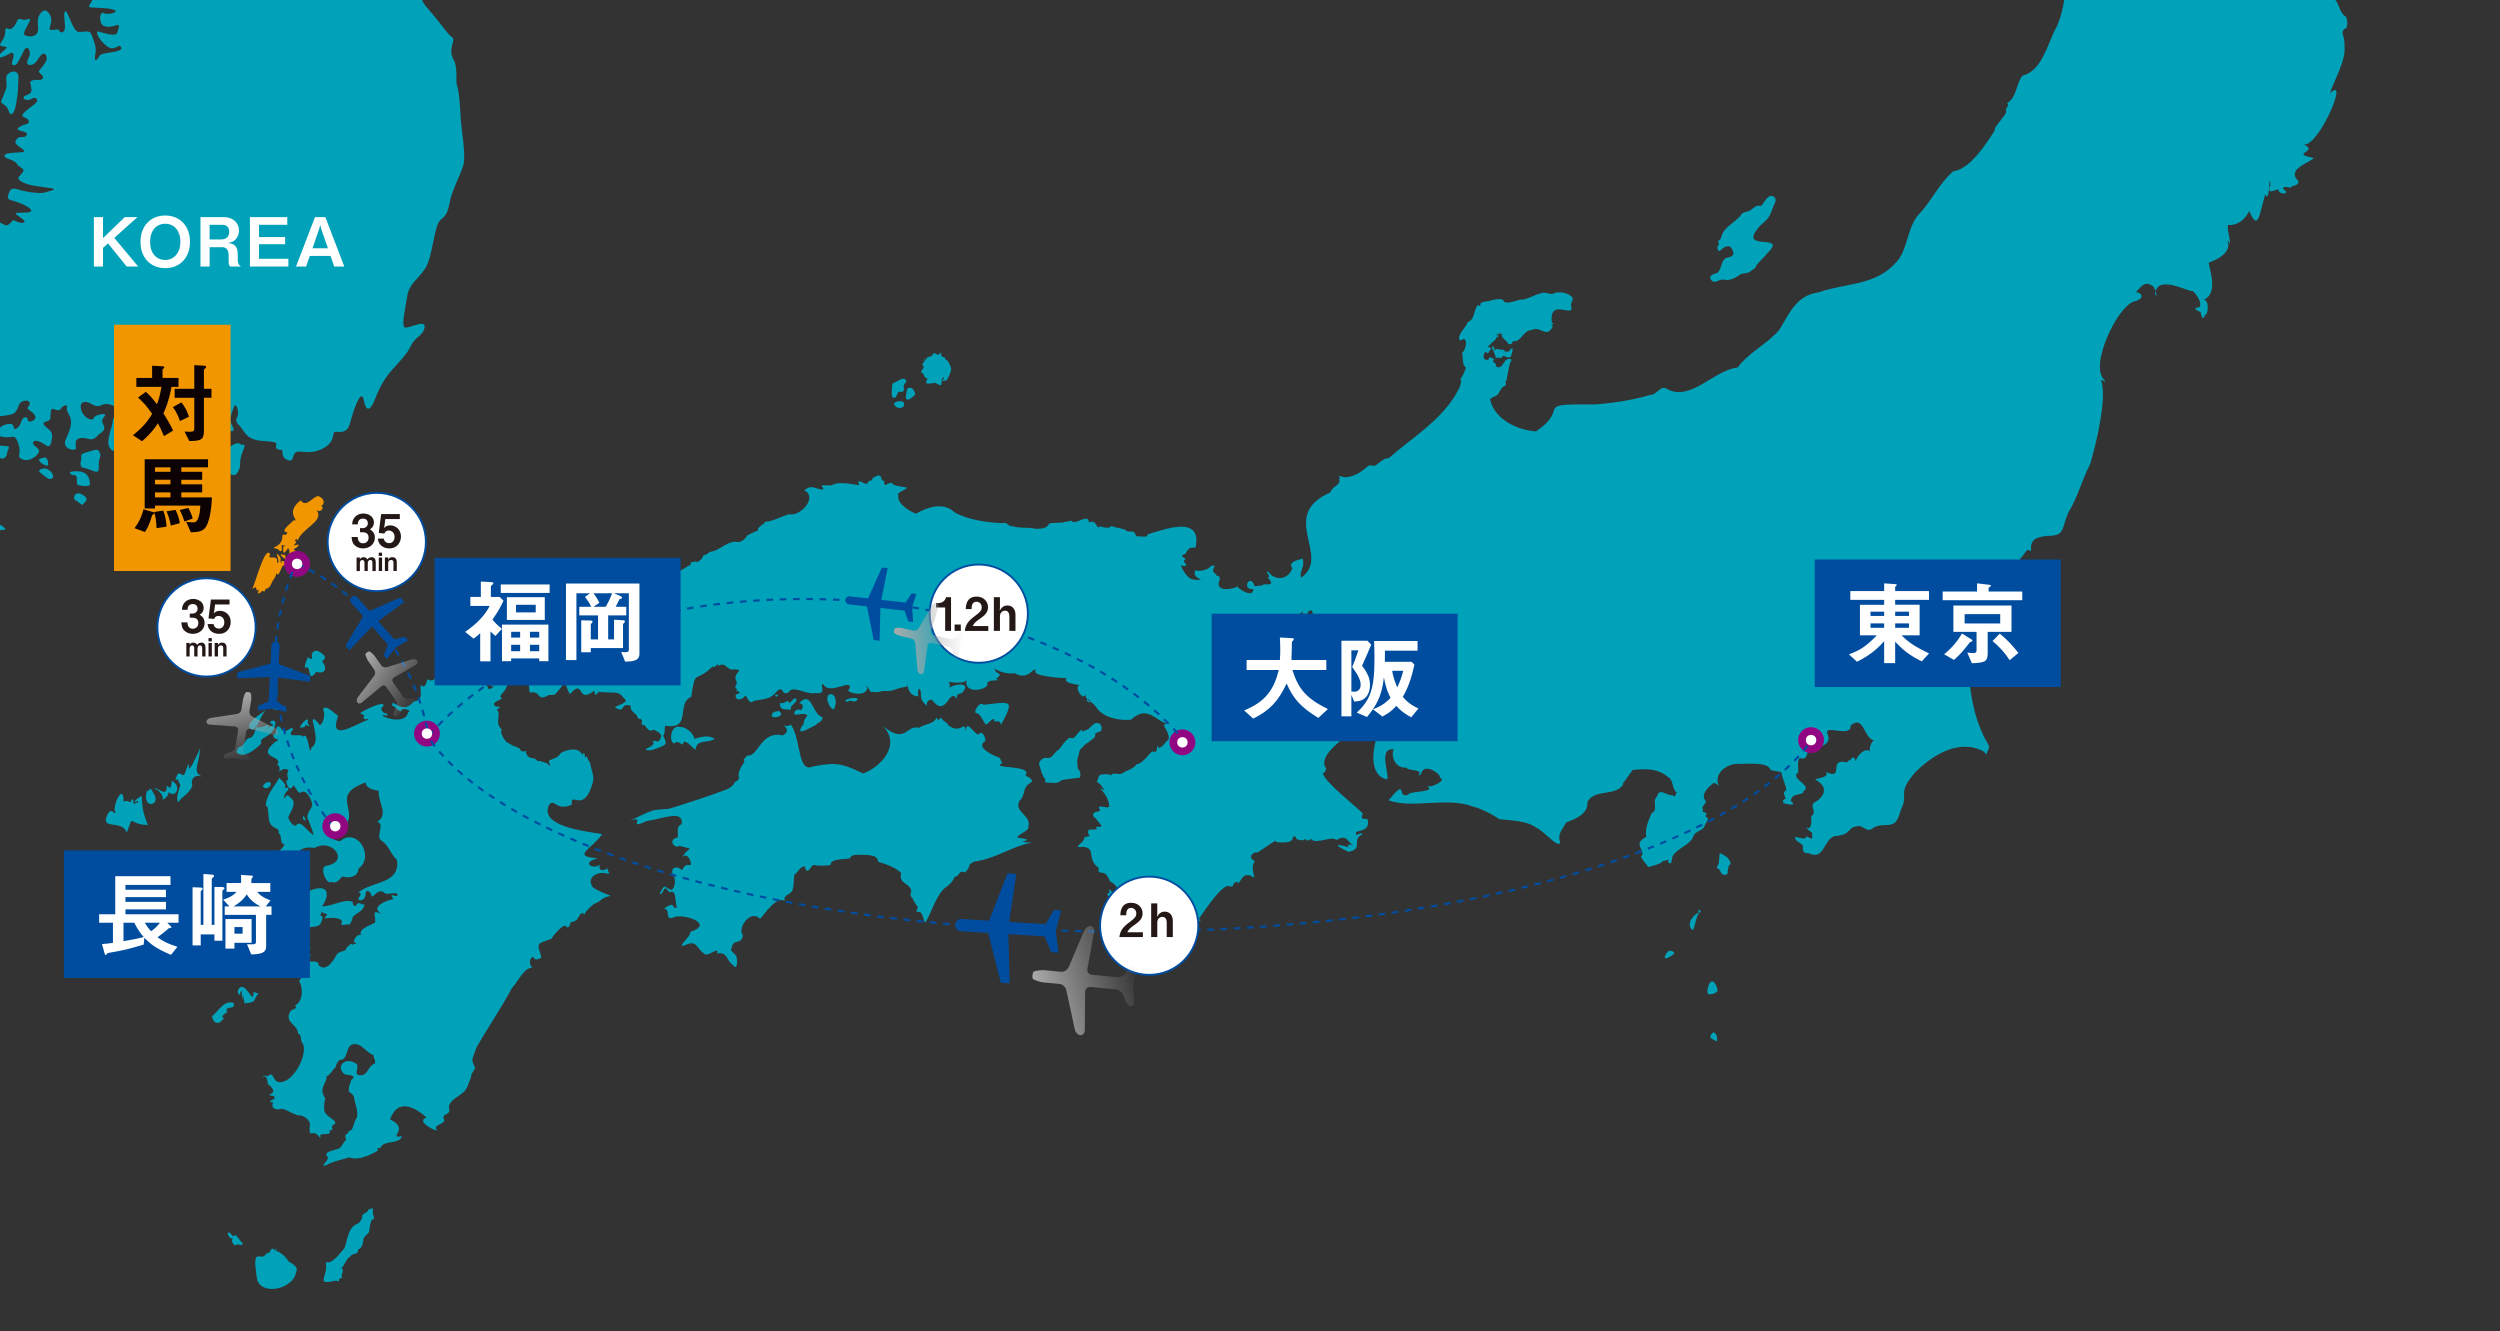
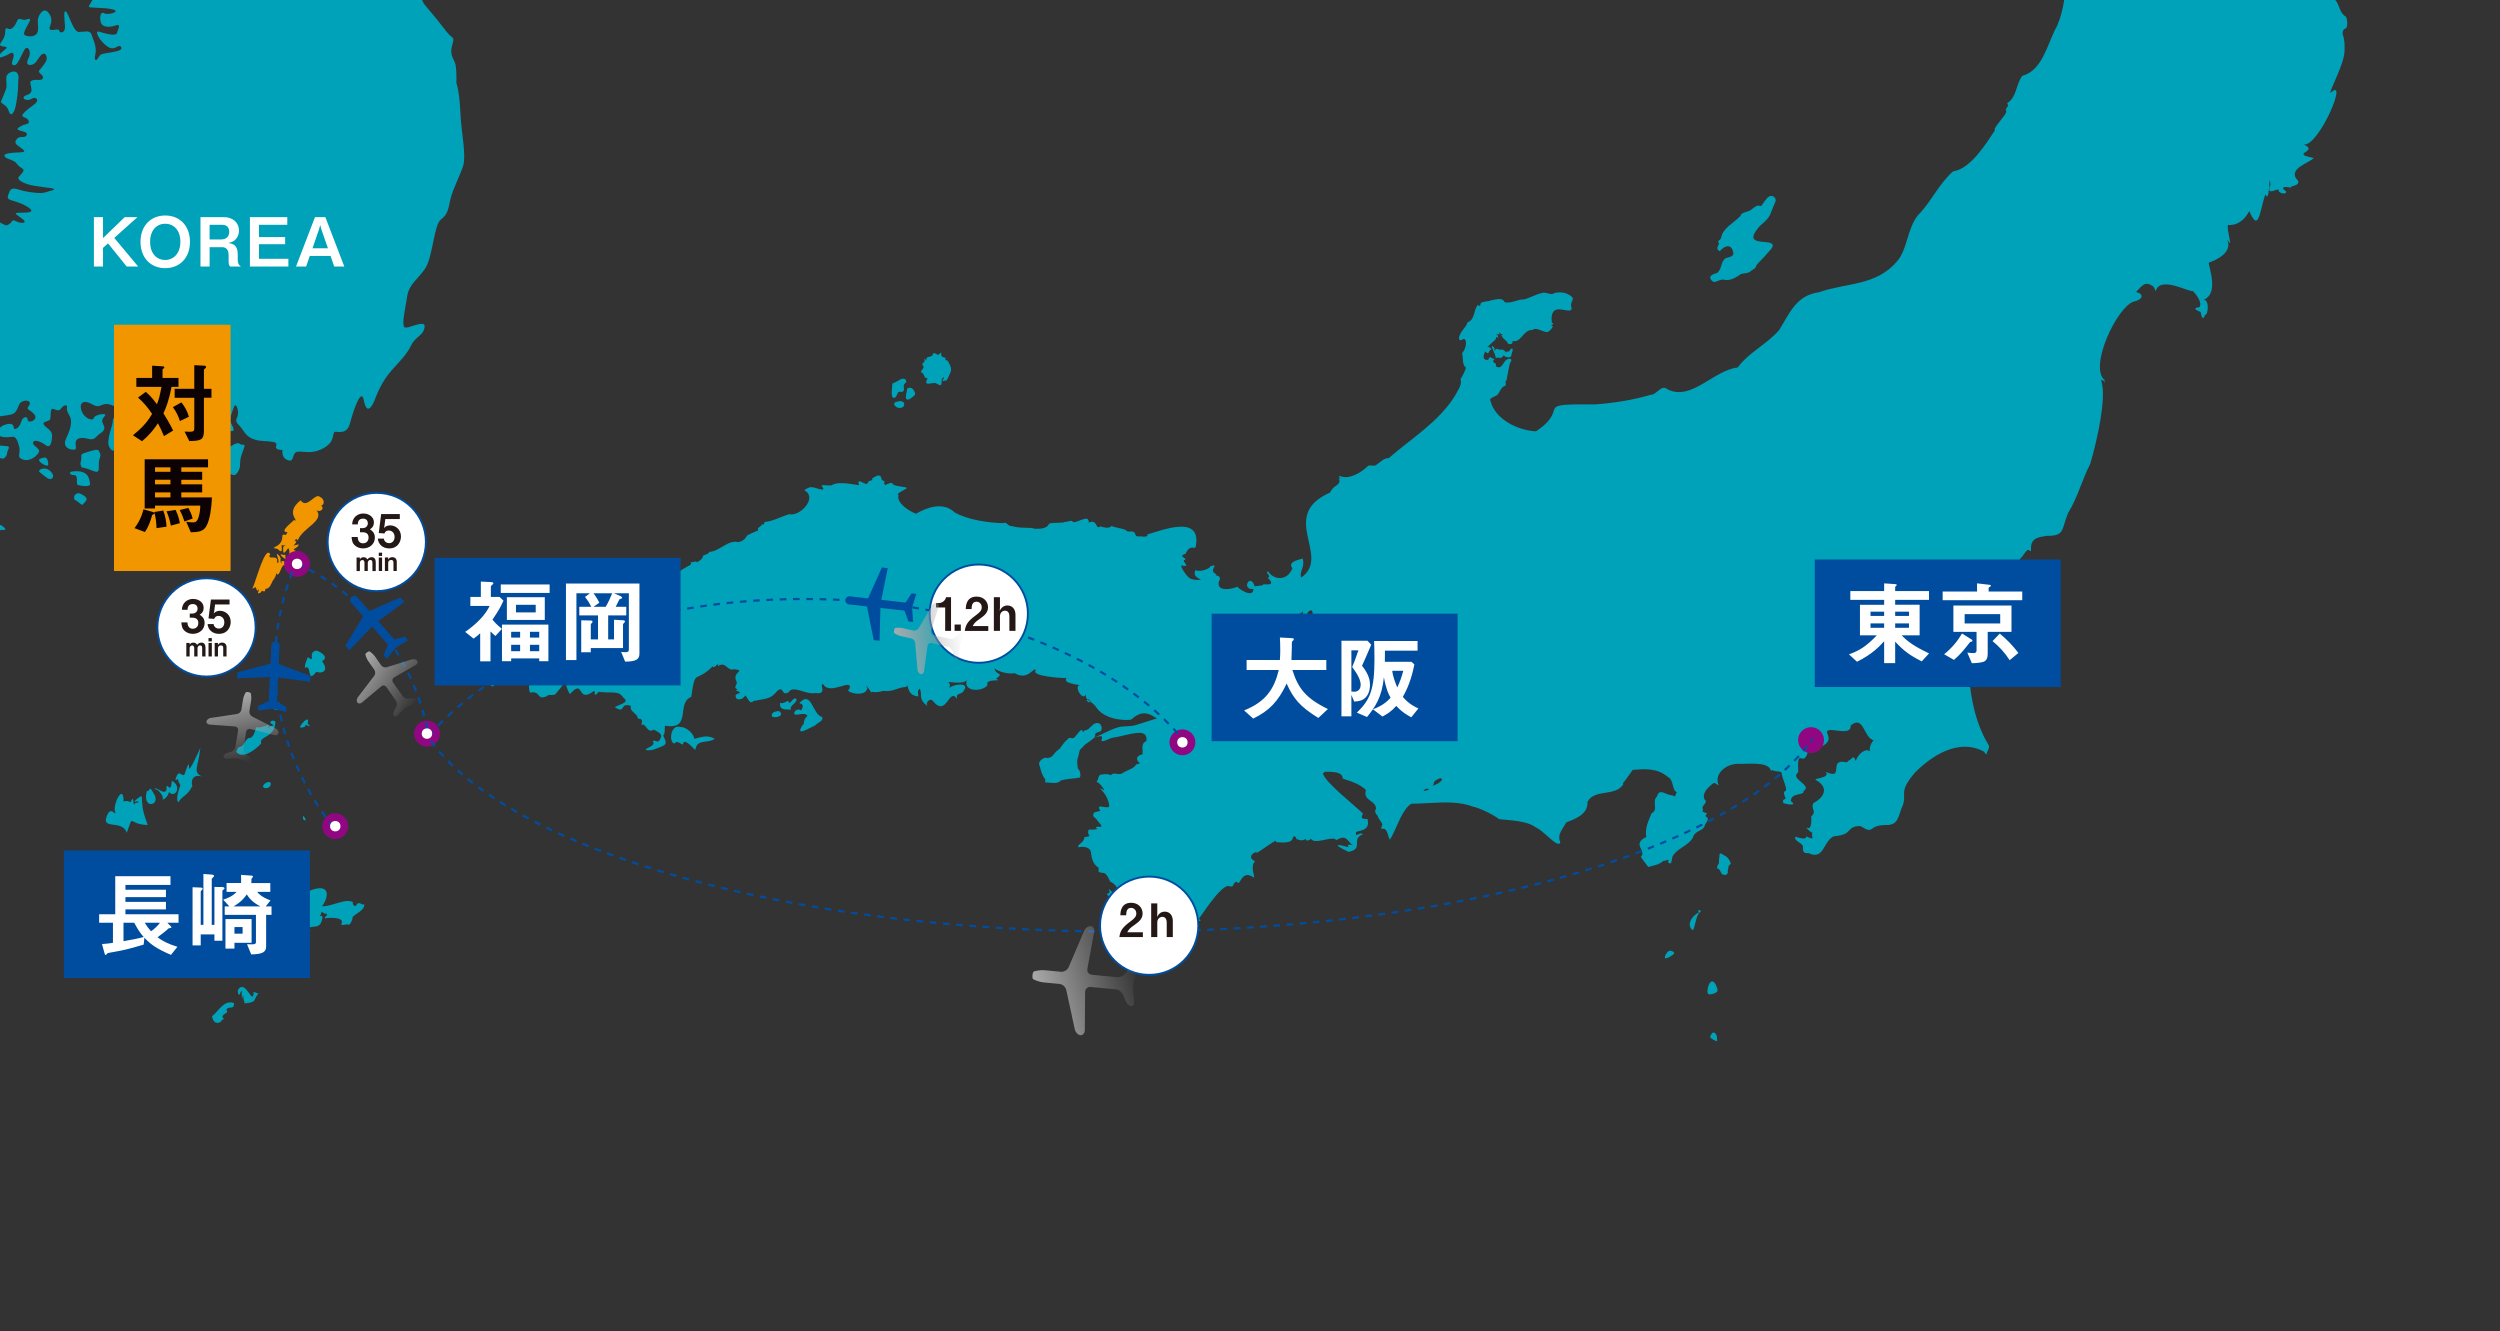
<svg xmlns="http://www.w3.org/2000/svg" xmlns:xlink="http://www.w3.org/1999/xlink" width="1300" height="692.15" viewBox="0 0 1300 692.15">
  <rect x="0" y="0" width="1300" height="692.15" fill="#333333" stroke="none" />
  <defs>
    <linearGradient id="_名称未設定グラデーション_4" x1="-2629.61" y1="2998.45" x2="-2593.59" y2="2998.45" gradientTransform="rotate(33.48 3189.847 6353.76)" gradientUnits="userSpaceOnUse">
      <stop offset="0" stop-color="#aaa" />
      <stop offset="1" stop-color="#aaa" stop-opacity="0" />
    </linearGradient>
    <linearGradient id="_名称未設定グラデーション_4-2" x1="-2791.42" y1="2881.35" x2="-2755.39" y2="2881.35" gradientTransform="rotate(77.57 233.76 3434.215)" xlink:href="#_名称未設定グラデーション_4" />
    <linearGradient id="_名称未設定グラデーション_4-3" x1="23.4" y1="1049.4" x2="77.44" y2="1049.4" gradientTransform="rotate(-16.15 -1594.142 -1035.258)" xlink:href="#_名称未設定グラデーション_4" />
    <linearGradient id="_名称未設定グラデーション_4-4" x1="-2426.98" y1="3066.16" x2="-2390.95" y2="3066.16" gradientTransform="rotate(-8.82 -18690.797 -17052.35)" xlink:href="#_名称未設定グラデーション_4" />
    <clipPath id="clippath">
      <path fill="none" d="M0 0h1300v692.15H0z" />
    </clipPath>
    <style>.cls-2{fill:none}.cls-6{fill:#00a2b9}.cls-2{stroke-width:1.15px}.cls-2,.cls-7{stroke:#004da0;stroke-miterlimit:10}.cls-8{fill:#f29600}.cls-10{fill:#910782}.cls-13{fill:#231815}.cls-14,.cls-7{fill:#fff}.cls-20{fill:#004da0}</style>
  </defs>
  <g style="isolation:isolate">
    <g id="_レイヤー_2">
      <g clip-path="url(#clippath)" id="_レイヤー_4">
-         <path class="cls-6" d="M897.4 145.64c3.26.05 5.44-1.49 7.92-3.17 1.74-.49 4.13-.27 5.32-1.7 1.36-.9 2.35-1.2 2.71-2.89 1.79-2.21 4.26-4.28 5.94-6.51 10.24-9.99-14.28-.89-5.69-11.96 2.21-3.46 5.91-4.43 7.46-9.27.64-1.82 1.52-3.69 2.15-5.28.82-2.07-1.79-3.91-3.58-2.5-1.54 1.2-2.62 3.33-3.83 4.77-2.72-.55-2.59.19-4.76 1.54-1.77 1.98-5.34 1.14-6 3.63-4.13 4.21-9.28 6.33-10.1 11.56-.71 1.42-2.16.97-1.03 2.9-.68 1.59-1.76 2.62.35 3.89 2.81-3.29 6.44-4.13 7.15 1.39-.47 1.47-2.44 1.75-3.93 2.15-2.94 1.87-1.81 5.33-4.49 7.72-3.17.86-4.77 1.99-2.9 4 1.98 2.13 3.96-1.54 7.29-.26zm-110.94 35.61c-1.26-.42-1.49 2.47-2.93 1.46-.69.05 0 1.54-.74.2-1.27-2.06-2.79-.38-4.08-1.51-.91-.21-2.7 2.15-1.4-.26-4.15-4.32 1.06 3.67.41 5.23 1.36-1.42 2.57 1.17 4.11-1.58.63.69 2.96 1.7 4.02.43-.02-1.63 1.06-2.28.6-3.96zM569.04 383.58c.49-.42.42-1.81.57-2.14.15-.33 1.77-.83 2.45-1.07.69-.26.53-.61.76-1.23.22-.61-.03-1.31-.03-1.31s-.55-.95-.57-1.13c-.01-.19-.37-.47-1.18-.69-.81-.21-1.73.22-2.15.42-.43.19-2.4 2.27-3.02 2.73-.62.45-1.07.52-1.66.67-.6.15-.53.36-1 .73s-.06-1.24-.95-.93c-.9.32-3.1 3.52-3.72 3.97-.62.46-1.31.28-2.13.11-.83-.16-.89.57-1.73 1.15-.83.58-2.55 2.85-2.92 3.5-.35.65-.86 1.13-1.31 1.44-3.26 2.32-2.82 4.97-7.19 4.22-1.62.7-3.79 2.24-2.59 4.39.65 2.49 1.28 5.05 2.93 6.91 0 0-.24 1.36-.09 1.52 1.38-.07 6.63 1.17 7.91-.87 2.96-1.06 7.13-1 10.1-1.64.66-1.23.19-3.69-1.05-4.68-.16-2.49-.76-3.85.28-6.42.22-.81.54-2.95.91-3.41.37-.46 2.08-1.98 2.46-2.51.39-.51.34-.29 1.4-.99 1.05-.72 3.02-2.3 3.51-2.73zm-241.65 43.2c-.63.22-1.36.49-2.19.82.75-.25 1.48-.53 2.19-.82zm203.43 9.05c-6.05-.29 5.62-3.75 3.9-6.21 1.92-5.42-8.01-7.53-4.43-13.46 2.69-2.03 1.61-6.11 4.38-8.28 2.96-1.98 2.19-1.72.79-3.37.19-.28-1.97-.69-2.19-1.51 4.19-5.4-19.81-3.04-11.84-6.24-.87-.15-1.03-2.05-1.56-2.7-3.1-.99-13.09-5.58-7.47-8.72.03-3.38-2.52-5.72-3.59-3.24-2.58-.86-6.49-8.46-6.56-1.78-.76-6.43-2.19 1.87-9.07-3.1-1.51-2.64-2.69-1.71-3.79-4.15-1.24 1.62-1.71 1.44-2.45.1-1.32 3.66-6.79 3.28-8.99 5.32-6.77-2.02-6.84 9.12-18.91-1.11 10.01 10.12-1.46 21.78-10.25 24.81-12.09-5.91-15.05-5.61-26.18-3.62-7.43 3.35-6.26-11.97-10.23-19.85-2.26-4.21-.62 0-4.6-1.51-.71.02 4.08 2.66-.81 5.22-11.34-2.74-12.62 11.25-18.28 10.42-.39.12-1.42 1.52-1.42 1.52-1.18.48-.12.95-.16 1.69-1.56 2.51-3.68 5.36-2.87 8.37.1 1.24-1.35 1.64-2.14 2.33-.87 1.72-2.06 2.66-3.77 3.56-9.78 3.69-19.72 6.9-29.3 9.89-3.15.98-6.46.32-9.51 1.27-4.65 1.44-8.13 3.67-12.13 5.32 9.45-3.27-2.06 5.18 8.75.2 10.07-1.7 19.22-5.9 18.36 1.55-3.44 1.34-1.44 5.36-2.14 6.96-5.54 1.01-1.36 6.28 1.02 4.32 8.68 2.48 4.63-.09 1.6 5.71 3.14-3.1 5.8 5.72 3.3 4.21-3.28-.4-2.99 3.8-4.43 2.23.38-.64-5.86-2.75-3.92 3.3 1.79.55 1.21 8.06-1.3 7.34-3.45-1.44-2.61-3.6-5.64 2.12 2.48 1.04 1.66-6.24 5.1-.66 4.11-2.55 2.77 6.69 4.03 8.02-3.72.15-.27-3.86-7.06.37 4.02-.2.15 6.6 5.23 4.58 4.1-2.33 22.19 3.11 8.57 7.57 1.24 1.75-8.55 9.23-2.14 6.68 5.68-2.68 5.56 1.98 9.26 4.42 1.72 2.78 8.29-4.4 6.86.08 5.84-1 4.73 3.87 8.38 6.07 2.04 3.19 2.45-2.27 1.84-3.64.51-2.11-4.16-3.39-2.59-5.25.68-5.24 5.1-1.23 5.84-6.7-3.14-3.52 4-13.75 8.92-8.49 2.91-3.16 8.58-11.89 12.69-9.31-.29-3.55 2.05-2.36 4.11-5.36 1.06-3.31.49-4.47 1-8.13 1.4-1.01 3.38-4.78 5.38-4.44.44 1.2.82 2.11 1.27 2.29 1.54 0 1.96-2.74 3.51-3.12.94.57 7.4.52 8.68.06-.04-3.77 8.67-2.65 10.47-3.67-.62-1.14 2.79-1.76 3.41-1.63 2.57.25 10.22-.79 10.77 3.08-.02.36.06.6 1.21.9 3.86 1.12 8.32 2.93 10.93 5.51-1.74 5.93 5.21 5.11 5.22 9.79-.98 1.58-.08 2.63.96 3.73 0 1.28 2.13 3.29 2.38 4.4-.01.59-1.14 2.09-.32 2.31 3.19-.83 2.99 4.16 4.23 5.61 3.2-5.02 5.2-12.97 9.58-17.52 1.82-1.5 3.34-2.41 4.62-4.27.9-1.1.63-2.25 1.97-2.24 1.66-.64 1.39-3.46 4.49-2.14 3.81-3.33.32-3.58 4.97-5.64 11.74-1.73 19.03-7.84 29.96-9.92-11.97-.22 3.48-1.02-5.93-2.23zm-10.28-58.86c7.4-13.89 4.99-11.88-9.17-10.49-1.49-2.24-5.5 3.5-3.86 4.3 2.38.07 3.92 4.86 5.15 6.01 1.83-.78 4.08-4.46 4.4-2.11-.51 1.48 2.92-1.19 3.48 2.29zm-115.91-15.61c-.58-.45-2.41.06-1.18.59-.3 1.08 1.31-.39 1.18-.59zm41.41 2.04c-1.35-1.52-10.02 1-4.94 1.55.29-1.8 3.78 1.45 4.94-1.55zm-14.27-2.48c-3.35.77-.64 7.56 1.76 7.96 1.39-1.95 1.95-7.82-1.76-7.96z" />
+         <path class="cls-6" d="M897.4 145.64c3.26.05 5.44-1.49 7.92-3.17 1.74-.49 4.13-.27 5.32-1.7 1.36-.9 2.35-1.2 2.71-2.89 1.79-2.21 4.26-4.28 5.94-6.51 10.24-9.99-14.28-.89-5.69-11.96 2.21-3.46 5.91-4.43 7.46-9.27.64-1.82 1.52-3.69 2.15-5.28.82-2.07-1.79-3.91-3.58-2.5-1.54 1.2-2.62 3.33-3.83 4.77-2.72-.55-2.59.19-4.76 1.54-1.77 1.98-5.34 1.14-6 3.63-4.13 4.21-9.28 6.33-10.1 11.56-.71 1.42-2.16.97-1.03 2.9-.68 1.59-1.76 2.62.35 3.89 2.81-3.29 6.44-4.13 7.15 1.39-.47 1.47-2.44 1.75-3.93 2.15-2.94 1.87-1.81 5.33-4.49 7.72-3.17.86-4.77 1.99-2.9 4 1.98 2.13 3.96-1.54 7.29-.26zm-110.94 35.61c-1.26-.42-1.49 2.47-2.93 1.46-.69.05 0 1.54-.74.2-1.27-2.06-2.79-.38-4.08-1.51-.91-.21-2.7 2.15-1.4-.26-4.15-4.32 1.06 3.67.41 5.23 1.36-1.42 2.57 1.17 4.11-1.58.63.69 2.96 1.7 4.02.43-.02-1.63 1.06-2.28.6-3.96zM569.04 383.58c.49-.42.42-1.81.57-2.14.15-.33 1.77-.83 2.45-1.07.69-.26.53-.61.76-1.23.22-.61-.03-1.31-.03-1.31s-.55-.95-.57-1.13c-.01-.19-.37-.47-1.18-.69-.81-.21-1.73.22-2.15.42-.43.19-2.4 2.27-3.02 2.73-.62.45-1.07.52-1.66.67-.6.15-.53.36-1 .73s-.06-1.24-.95-.93c-.9.32-3.1 3.52-3.72 3.97-.62.46-1.31.28-2.13.11-.83-.16-.89.57-1.73 1.15-.83.58-2.55 2.85-2.92 3.5-.35.65-.86 1.13-1.31 1.44-3.26 2.32-2.82 4.97-7.19 4.22-1.62.7-3.79 2.24-2.59 4.39.65 2.49 1.28 5.05 2.93 6.91 0 0-.24 1.36-.09 1.52 1.38-.07 6.63 1.17 7.91-.87 2.96-1.06 7.13-1 10.1-1.64.66-1.23.19-3.69-1.05-4.68-.16-2.49-.76-3.85.28-6.42.22-.81.54-2.95.91-3.41.37-.46 2.08-1.98 2.46-2.51.39-.51.34-.29 1.4-.99 1.05-.72 3.02-2.3 3.51-2.73zc-.63.22-1.36.49-2.19.82.75-.25 1.48-.53 2.19-.82zm203.43 9.05c-6.05-.29 5.62-3.75 3.9-6.21 1.92-5.42-8.01-7.53-4.43-13.46 2.69-2.03 1.61-6.11 4.38-8.28 2.96-1.98 2.19-1.72.79-3.37.19-.28-1.97-.69-2.19-1.51 4.19-5.4-19.81-3.04-11.84-6.24-.87-.15-1.03-2.05-1.56-2.7-3.1-.99-13.09-5.58-7.47-8.72.03-3.38-2.52-5.72-3.59-3.24-2.58-.86-6.49-8.46-6.56-1.78-.76-6.43-2.19 1.87-9.07-3.1-1.51-2.64-2.69-1.71-3.79-4.15-1.24 1.62-1.71 1.44-2.45.1-1.32 3.66-6.79 3.28-8.99 5.32-6.77-2.02-6.84 9.12-18.91-1.11 10.01 10.12-1.46 21.78-10.25 24.81-12.09-5.91-15.05-5.61-26.18-3.62-7.43 3.35-6.26-11.97-10.23-19.85-2.26-4.21-.62 0-4.6-1.51-.71.02 4.08 2.66-.81 5.22-11.34-2.74-12.62 11.25-18.28 10.42-.39.12-1.42 1.52-1.42 1.52-1.18.48-.12.95-.16 1.69-1.56 2.51-3.68 5.36-2.87 8.37.1 1.24-1.35 1.64-2.14 2.33-.87 1.72-2.06 2.66-3.77 3.56-9.78 3.69-19.72 6.9-29.3 9.89-3.15.98-6.46.32-9.51 1.27-4.65 1.44-8.13 3.67-12.13 5.32 9.45-3.27-2.06 5.18 8.75.2 10.07-1.7 19.22-5.9 18.36 1.55-3.44 1.34-1.44 5.36-2.14 6.96-5.54 1.01-1.36 6.28 1.02 4.32 8.68 2.48 4.63-.09 1.6 5.71 3.14-3.1 5.8 5.72 3.3 4.21-3.28-.4-2.99 3.8-4.43 2.23.38-.64-5.86-2.75-3.92 3.3 1.79.55 1.21 8.06-1.3 7.34-3.45-1.44-2.61-3.6-5.64 2.12 2.48 1.04 1.66-6.24 5.1-.66 4.11-2.55 2.77 6.69 4.03 8.02-3.72.15-.27-3.86-7.06.37 4.02-.2.15 6.6 5.23 4.58 4.1-2.33 22.19 3.11 8.57 7.57 1.24 1.75-8.55 9.23-2.14 6.68 5.68-2.68 5.56 1.98 9.26 4.42 1.72 2.78 8.29-4.4 6.86.08 5.84-1 4.73 3.87 8.38 6.07 2.04 3.19 2.45-2.27 1.84-3.64.51-2.11-4.16-3.39-2.59-5.25.68-5.24 5.1-1.23 5.84-6.7-3.14-3.52 4-13.75 8.92-8.49 2.91-3.16 8.58-11.89 12.69-9.31-.29-3.55 2.05-2.36 4.11-5.36 1.06-3.31.49-4.47 1-8.13 1.4-1.01 3.38-4.78 5.38-4.44.44 1.2.82 2.11 1.27 2.29 1.54 0 1.96-2.74 3.51-3.12.94.57 7.4.52 8.68.06-.04-3.77 8.67-2.65 10.47-3.67-.62-1.14 2.79-1.76 3.41-1.63 2.57.25 10.22-.79 10.77 3.08-.02.36.06.6 1.21.9 3.86 1.12 8.32 2.93 10.93 5.51-1.74 5.93 5.21 5.11 5.22 9.79-.98 1.58-.08 2.63.96 3.73 0 1.28 2.13 3.29 2.38 4.4-.01.59-1.14 2.09-.32 2.31 3.19-.83 2.99 4.16 4.23 5.61 3.2-5.02 5.2-12.97 9.58-17.52 1.82-1.5 3.34-2.41 4.62-4.27.9-1.1.63-2.25 1.97-2.24 1.66-.64 1.39-3.46 4.49-2.14 3.81-3.33.32-3.58 4.97-5.64 11.74-1.73 19.03-7.84 29.96-9.92-11.97-.22 3.48-1.02-5.93-2.23zm-10.28-58.86c7.4-13.89 4.99-11.88-9.17-10.49-1.49-2.24-5.5 3.5-3.86 4.3 2.38.07 3.92 4.86 5.15 6.01 1.83-.78 4.08-4.46 4.4-2.11-.51 1.48 2.92-1.19 3.48 2.29zm-115.91-15.61c-.58-.45-2.41.06-1.18.59-.3 1.08 1.31-.39 1.18-.59zm41.41 2.04c-1.35-1.52-10.02 1-4.94 1.55.29-1.8 3.78 1.45 4.94-1.55zm-14.27-2.48c-3.35.77-.64 7.56 1.76 7.96 1.39-1.95 1.95-7.82-1.76-7.96z" />
        <path class="cls-6" d="M413.22 370.07c-1.51 3.57 5.16-.52 6.7 2.17-2.65 2.17-1.49 4.77-2.37 4.55-4.69 6.94 3.38 1.67 6.3.45 2.19-2.2 4.04-1.96 3.8-4.35-5.3-1.07-5.45-14.41-12.02-7.26 2.23.62 2.22 1.66.98 3.81-1.12-.79-2.42-.62-3.39.63zm-7.59-4.71c-.39 4.1 2.52 3.47 5.71 3.64-1.05-2.09 2.86-3.08 2.89-5.32-1.61-2.06-3.06 2.97-4.28 1.44.94-2.09-3 1.6-4.31.25zm-4.13 5.94c-1.67 3.09 7.19 1.48 3.99-1.2.32-.74-3.93-.1-3.99 1.2zm-46.35 15.82c.43-3.93 4.71 1.58 6.41 2.81.98-5.96 5.85-3.03 10.14-5.72-3.73-2.2-6.52-1.04-10.71-.02-.03-2.6-4.36-6.41-7.15-6.1-5.35-1.84-6.24 8.5-2.98 8.54 1.08-2.12 3.67.81 4.29.49zm209.76-22.96c.6.44 1.32 1.64 1.97.71-.54-.38-1.02-.72-1.41-1.08-.17.07-.35.19-.56.37z" />
        <path class="cls-8" d="M132.78 305.36c.58-.36.52 3.26 1.82 1.06.3.78-1.8 3.14 1.01 1.64 1.04-2.2 1.89 1.26 2.46-1.87 2.86-.12 2.89-3.59 4.59-5.31.2-1.04.73-.59 1.06-2.89 1.17 2.61 2.04-2.1 3.42-3.88.82-.87 2.83 1.45 4.78-.82 1.53-1.52-2.01-.69-2.7-1.02-.19.47-3.73-1.78-2.78.36-.14.54-.25.14-.41-.12-.62-1.3.78-2.03-1.26-3.95-2.5-2.56 1.83 4.84-.77 4 1.21-5.04-5.6-.66-3.5-4.28-2.48-5.23-7.51 14.2-9.14 17.5-.84.72.95-.04 1.42-.42z" />
        <path class="cls-8" d="M144.37 285.47c4.06 4.08.78-3.95 2.86-1.77 3.02-.47-.23.31.06.88-.26 4.05.43 3.4 2.56.46 1.31.98.56 5.9-1.52 4.89.22-2.21.06-1.31-1.02-1.36-5.27-2.18 6.4 7.71 4.55.34 1.93 1.4 3.02.75 3.42-1.41-2.1.93-3.62 2.36-1.46-1.04-2.99-1.17 1.4-1.14 1.47-3.37-5.16 1.23-1.05.47-1.28-2.01-1.62 1.28-.39-.76.14-.83.27.07.75 1.28.73.55 2.88-6.65 14.04-9.87 9.69-15.57 1.8 1.55 4.48-.84 2.43-2.2 2.21-.88 1.39-3.83-.52-4.57-2.71-2.56-6.69 6.55-10.17 1.72-8.84 6.8.42 11.57-3.6 10.27.42.27-8.27 6.24-3.2 6.32-1.32 2.82-1.43.23-2.69 1.68.38 7.04-8.28 5.83-2.44 7.02z" />
        <path class="cls-6" d="M160 341.67c-.15 1.49-1.4 2.41-1.5 5.63 3.96-2.35.76 8.89 5.99 2.02 2.97 1.21 6.86-.39 2.95-5.56 4.46-2.16-2.18-5.61-3.07-5.43-4.76.98.32 6.66-4.37 3.35zm-15.44 59.99c-.09-.02-.19-.08-.28-.22.03.23.13.27.28.22z" />
-         <path class="cls-6" d="M307.83 460.53c-2.4-3.82 2-7.5 7.52-6.41 3.04 1.09 0-1.29.74-2.72-2.07 1.69-5.51 1.49-3.99-1.84-3.27 2.95-10.51-.93-1.2-3.25-14.14-.99-3.33-4.64 2.25-12.56-10.61-1.73-32.3-4.26-27.76-14.97 2.9-4.23 3.59 3.33 11.93-.31-.75-7.89 6.31 5.86 11.12-12.2.51-3.47-1.19-6.4-1.57-9.66-1.05-.91-1.41-2.91-1.9-3.45-1.26 2.93-.41-4.08-2.23-.59-1.78-4.61-8.48-2.58-11.15-1-1.44 2.6-3.36 2.59-5.92 3.86-.78.27.85 3.02.32 2.9-.34-.14-.35-.3-.73-.73-.6-.9-4.22-1.77-4.8-1.99-.33.03-.42.55-1.14-.03-.73-1.52-2.94-1.21-4.05-1.73-.97-.57-1.75-1.93-1.81-2.81.17-.23.4-.87.25-.75-.21.44-2.54.95-3.2-.42-.24-1.06-1.76-1.37-2.55-1.66-1.3-.25-2.54-1.34-3.83-1.94-1.97-1.05-3.25-3.99-3.64-5.92.27-.41.72-.89.42-.97-4.12-3.68.18-8.33-2.73-10.4 2.2-.72 2.22-1.83-.24-1.53-4.37-2.61 6.06-3.84 2.06-5.1 1.46-2.83 2.3-2.23 3.42-5.29 0-.93 1.88-.9 1.41-2.23-1.76-.45-2.11-2.27-5.11-.38-1.93-.16-3.02 4.23-5.72 3.75-.96-3.3-3.83-3.47-5.61-5.07 6.53.33-1.8-3.21-3.14-.24.72-2.3-.78-3.12-1.42-.38-1.09-1.14-3.08-2.89-4.78-2.26-3.01 5.32-8.58 2.61-12.77 1.35.34 2.75-3.11 2.5-4.15 1.58-.17 1.67-1.27 5.47-3.16 2.89-1.23 2.45 2.21 7.97-3.87 8.71-5.92 7.7-11.51-2.56-11.2 2.06 1.71.47 4.28 4.69 5.12 2.01 1.8-.73 5.44 1.11 3.18 1.39-.73 5.85-10.48 4-13.3 1.91.78-1.31 2.67 1.5 2.48-1.13-2.02.33-4.52-2.56-1.99-3.82 1.18-3.93-13.54 3.89-12.02 3.75 5.31 2.23-1.58 2.51 1.82 2.45.46 1.64 3.76-.75 1.91 1.01-6.36 2.15-20.53 12.04-15.26-2.17-1.96-1.07-6.66-6.55-7.86-3.29 1.92 3.46-1.34 10.62-2.47 6.99-7.51-7.83 2.89 9.5-3.66 12.82-.7 6.94-1.58-9.57-4.19-5.61-.62-2.15-9.93 1.28-5.24-3.74-.88-3.09-4.05 4.01-6.73-1.28-3.62-1.76-.56 3.49-3.49 3.85-.82 3.42 4.99 1.69 1.1 3.67-11.1 9.02 4.78 7.05.79 12.01 1.64.45 1.5 2.82.97 3.67.94-.72 2.73-2.31 5.08-.83-1.99 2.42 1.14 6.29-1.28 5.09.08 2.43 1.66 6.75 3.67 2.82 1.36.77 1.98 4 3.76 3.86 2.96-2.81 6.37 4.52 6.05 6.84-1.01 2.21-3.93 4.89-1.69 7.8-.51-.32 4.29 9.98 1.31 6.54-2.3-1.55-5.59-6.86-7.68-4.65-1.27 2.06-4.31-2.35-4.39-3.93 1.36-3.07 4.94-7.74 1.06-10.1-.94-1.35-1.66-1.67-2.57-.35-1.9 2.96-.13-3.3 1.41-3.27.68-2.87-1.97-.84-1.67-1.7 1.03-1.49-1.59-3.57-2.97-4.98-1.28 2.97-7.45 9.51-6.91 15.18 1.35-2.78 1.27 6.23 1.79 7.58 1.52 4.3 5.57 2.77 4.79 5.73 2.18 1.96.38 5.7 3.09 6.15.19.52-2.1 2.96-2.97 3.62-2.59.05.19 1.4.79 1.12-.81 3.25-3.95 5.46-6.79 6.72-6.07 5.31 10.17-2.7 11.91-2.91 4.59-5.69 6.29-7.62 12.78-6.76 9.41-5.32 18.61 7.5 5.72 9.35-3.43 1.2.72 10.36 2.91 8.27 2.31 1.36 4.48-1.22 5.62-2.74 3.77 1.11 8.42.16 8.54-4.14 8.47-5.69-.27-21.85-9.59-14.23-7.55-1.1-6.92-6.24.92-6.33 11.01-8.96-7.45-17.17 12.41-24.19.07 3.68 6.27 4.2 6.79 4.3-.66 5.95 5.53 12.23-.81 16.14 4.17 1.22-.6 6.86 1.73 9.43 4.64 2.97 4.63 6.65 8.54 10.41 1.89 12.75-13.4 11.01-20.05 16.94 2.96.44-.6 2.87 0 3.7 2.67 1.47 3.99-1.83 3.83-3.98 1.52-1.82 3.11 1.35 2.99 2.04.83 1.65 3.51-4.83 7.04-1.33 1.56.82 5.57-.9 6.62.46-.93 2.87-4.9-2.22-2.37 2.57-4.18.69-12.95 4.72-5.24 7.84-7.07-2.82-3.5.29-4.21 4.42-3.42 1.62-8.93 3.61-7.21 6.28-2.29-.28-3.53 1.85-3.8 3.66 1.09.8 2.01.4.9.9-1.65 1.22-.56-1.62-1.65.92-.99-2.13-1.56.75-3.02.93-.43 2.8-2.09 1.27-4.9 3.48-1.07 1.94-5.52 10.33-9.74 5.78.48-4.1-11.67.77-5.96-3.97 4.58-1.23-.86-1.64 1.15-3.93 1.37.57-.25-5.09-1.08-3.5-.51 1.93-.19-2.15-.97-.04-1.2 3.85-.34-3.73-5.32 2.22 1.65 2.93-.78 8.06 3.89 9.08-.44 1.59.23 2.21.87 1.43 3.25 2.68-2.25 4.85-2.65 7.33 1.73 1.61 2.65 10-1.99 12.4 1.2 2.63-.89.84-2.86 3.59-2.58 5.51 3.92 6.04 4.28 10.92 2.28.92.95 4.31 2.58 5.41 2.48 5.73-4.51 19.13-11.17 19.96-5.27.9-3.33-6.72-7.39-2.84-.63-1.19-3 .13-2.28.38 1.98-2 2.68 2.68 2.47 3.37 8.04 6.24-3.87 5.14 3.3 6.42 1.67 2.15-2.86 1.66-1.73 3.24 3.17-1.31-2.05 3.23 4.08 3.68 2.7-1.29 5.14 1.48 10.12 3.02 2.87-.04 5.31 1.69 6.23 4.16-.78 9.56.89 2.15 4.7 6.85 1.04 1.75.79-.39.58-.56 1.56-1.62 6.33.6 4.84-2.84 3.18.59.4-.85 1.62-2.4 4.75-1.89-3.43-4.04-4.23-7.42-.26-.91-.15-5.62.51-6.6-3.98-5.27 1.15-8.29.63-11.56 1.58-.19 3.1-3.32 4.71-4.62.26-1.82 1.03-2.67 1.93-3.78 4.82.11 2.95-6.4 6.59-8.03 4.99-1.37 7.21 4.4 11.16 5.46-.19 1.04 1.54 3.38.66 4.47-3.39.98-3.47 5.79-6.93 6.04-5.81.29.83-5.16-3.84-6.62-4.61-2.5-9.73 1.91-5.03 6.05 1.5.67 5.98.14 4.37 2.35-1.18.59-1.18 2.61-1.63 3.28-.35.78-.54 2.32-.43 3.24.73 1.42 2.08.91 2.65 3.1.66 3.96 2.36 7.01 1.54 10.77-1.41 1.31-1.75 4.92-2.77 6.33-1.04-.16-1.92 1.54-2.29 2.05-1.61.08-.66 2.35-.55 3.12-.93.56-2.39 3.39-3.11 4.11-1.79 1.29-9.81 1.77-6.34 4.83.22 2.29-4.63 5.22-1.13 4.26 3.8-2.12 7.5-2.7 12.31-4.16 4.86 2.23 13.14-2.46 14.92-3.6-1.27-1.56.62-1.03 1.39-1.54 1.36-4.05 10.07-1.42 10.98-5.93-7.95 1.7 4.61-3.87-6.14-8.63 3.98-11.36 12.92-6.36 18.97-1.05-5.81 2.03 4.33 7.04 5.59 6.81-2.84-2.99 3.01-2.91 3.72-5.2-2.01-3.87 2.51-2.45 2.59-5.45-2.04-5.05 7.12-7.69 8.45-10.73.61-.16 2.58-6.04 2.85-6.64-.13-1.57 1.69-3.46 2.14-4.59-.59-.75-1.72-3.77-1.56-4.38.16-.6 1.49-4.6 2.22-6.3 5.87-10.3 12.77-20.26 18.33-30.72 3.47-3.65 6.38-11.06 11.12-10.73-1.36.2-3.03-4.44.03-5.64.32 2.15 3.26 1.43 4.28.26-2.57-7.93-2.55-6.68 5.1-9.56 1.01-1.76 7-9.11 8.01-6.03 2.15.52 1.21-3.1 3.21-2.89 3.22-.27 3.17-5.56 5.69-4.25.22 2.86-1.34.03 5.43-5.08 4.62-1.67 2.55-2.79 8.55-4.14 0 0-10.44-3.82-9.67-5.34z" />
        <path class="cls-6" d="M316.64 450.88c-.27.15-.45.33-.55.53.2-.16.39-.33.55-.53zm-171.63-49.51c-.19.14-.34.25-.46.29.16.04.32-.08.46-.29zm2.37 83.58c1.73.72-.53 3.2-.62 4.77 2.84-1.86-.59 4.07 1.54 2.65 1.28 1.64.71-1.03 1.26-1.18-2.66-2.72 3.17-.71 4.19-2.15-.59-1.07.72-3.11.42-.76 2.78-4.99 10.58-3.08 5.55-5.33 2.97-2.37 6.87 1.06 7.98-5.78-.18-2.44-2.79.64-1-1.42.77-1.88.32-2.07 1.79-.75 3.53.09.16 1.49.4 2.58 2.52-.59 10.74-.74 8.57 2.92.04 1.04 2.5.1 3.45.12.9 1.49 2.9-3.45 2.35-3.64 1.62-2.08 6.4-3.41 6.16-6.83-1.29.91-1.9-1.37-3.88-.1-.37 2.58-3-.22-1.83-.77-3.52-2.62-11.09 2.2-16.25 1.98 2.56-3.2 5.21-11.18-3.69-9.03-7.18 1.94-12.97 7.7-15.37 14.75-.76 3.55 4.24 1.8 2.67 6.29 1.92-6.49-8.09 2.49-3.71 1.69zm-12.89 31.5c-.41.51-3.19-1.4-2.6-.19-.38 7.11-4.22-7.48-8.08-1.64-.64 1.38.7 4.31 1.22 1.42 1.96-2.33-.06.73.87 1.62-.83 1.41.55.06.94.59-.69 1.43.48 2.44.28 3.53 6.9-.75 4.06-1.37 7.36-5.33z" />
        <path class="cls-6" d="M126.31 519.09c.29.15.42-.47.32-.65-.22-.01-1.28.36-.32.65zm-16.05 9.34c.64 4.03 3.17 3.97 4.68 2.78.71-1.86 2.54-.71.72-2.23.24-2.67 3.48-1.46 2.08-3.99 1.25-2.14 4.02.46 3.97-3.35-5.19-2.04-8.04 4.21-11.44 6.8zm30.42-120.15c.85-2.7-3.13-1.76-3.95.55.4 1.84 3.68.95 3.95-.55zm17.01 15.93c-.05.56-.73 2.1 1.06 2.41.75-.19-.9-2.3-1.06-2.41zm-86.31-7.6c2.4 1.16-1.78.19-1.45 1.79-.95.17-.08-5.04-1.85-1.85.82 1.71-1.83-.99-3.79.36.04-10.73-6.38 2.78-4.22 5.66-.66 1.35-1.49-2.41-3.72.11-5.32 9.9 7.09 2.83 9.58 10.36 3.85-10.65.27-4.2 10.91-4.05-2.89-7.66-2.74-9.03-3.14-14.96-1.04-.15-6.21 4.35-2.32 2.58zm4.96-5.15c-2.56 9.53 7.18 7.64 3.94 1.76-3.03-5.46-1.58-2.12-3.94-1.76zm12.98-5.42c-.42 8.11-3.02-.95-2.74 4.54-.86 3.66-6.31-2.67-6.06.06 1-1.27 4.77 3.37 4.09 4.66-.63 1.42 3.02-.85 3.17-3.44 3.59 3.66 6.93-3.3 1.53-5.83z" />
        <path class="cls-6" d="M103.97 390.16c1.54-5.32-4.35 10.14-5.71 9.51.17-5.46-1.4.81-2.3 2.92-.78 1.82-2.95-2.56-4.17 1.19-.35 1.06-1.44 2.44.82 1.36-.23 1.57 1.93 3.32.95 3.78-.15.69-2.43 6.18-.92 8.29 2.91-4.13 4.58-3.12 7.42-8.52-.87-1.8-.37-6.81 5.53-4.76-5.83-2.03-2.42-5.33-1.61-13.77zm56.01-13.97c1.33-5.47-4.65 1.6-3.91 2.11 1.48.17 1.82-.24 2.5-.45 0-2.41 4.63 2.05 1.4-1.66zm-14.61-10.33c-8.31 1.57-.97 5.11 2.04 2.07-.8-2.73-1.79 1.93-2.14-.52.2-.36.58-1.63.11-1.55zm-9.49 20.69c-1.56-3.88 7.01-2.5 7.36-11.19-1.14-1.68-4.79.35-.92 1.56-1.48 1.3-1.36-.22-3.1 1.96 2.2-4.36-2.01.18-6-.73-.87 2.93-1.09 4.3-2.88 5.53-2.14-.29-3.02 2.74-4.27 4.08-1.87 1.37-1.81-.59-3.23 3.27 3.62 4.17 10.47-1.68 13.04-4.5z" />
-         <path class="cls-6" d="M131.41 379.48c2.93-1.41 4.14-7.45 6.64-10.06-1.26 1.05-13.07 7.79-6.64 10.06zm18.71 276.49c-1.37-1.86-2.48-3.52-4.66-4.55-.24-.77-1.77-.72-1.99-.91.77-1.87-.31-1.23-.53-.25-1.57-2.13-2.09-.34-2.71.97-1 .15-1.44.51-2.36 1.33-1.2 1.9-3.46-.11-4.68 1.25-1.28 3.52.5 7.46.08 10.56 2.34-1.75-.18-.11.44 1.2 2.92 8.46 19.01 4.44 20.19-3.97 1.66-2.76-1.98-4.5-3.78-5.63zm43.85-27.13c-.64-1.5-1.54.54-2.43-.05.27 1.7-2.65 1.97-3.16 3.3.33 1.35-1.24 3.5-2.19 4.14-5.32 1.81-5.32 8.25-7.1 12.84-2.07 2.43-6.39 8.31-9.22 7.26-.33.03-.55.02-.31 1.17.68 6.88-5.78 10.88 5.15 8.43 3.24 1.27-.24-.96 3.35-1.55-1.37-2.03 1.51-3.22-.5-5.08 1.55-.96 2.38-4.71 4.49-5.87 1.4-2.29 4.06-.32 4.19-3.72 2.38-.66 2.66-4.05 2.84-5.76.56-1.44 3.37-2.8 2.96-4.38.17-1.84.59-3.8 1.35-5.3.99-.43 1.22-.27 1.04-1.24-.39-1.47-.85-2.95-.46-4.19zm-71.64 13.34c-1.44 1.65-1.98-.59-2.84-1.18-2.64-.42.03 2.06.13 2.86.44-.1 1.69.1 1.69.1-1.62.22.06 3.97 1.11 3.59 1.26-1.52 3.87 1.19 3.67-1.15-1.28-1.08-2.55-3.59-3.75-4.22zm998.49-490.71c-.11.43-.19.9-.22 1.43 1.32 1.86.91.28.22-1.43zM643.35 304.65c-.29-.05-.23.15.05.47.44-.25.49-.44-.05-.47z" />
        <path class="cls-6" d="M1219.8 14.84c1.12-1.13.89-4.29.2-6.09-3.65-1.96-3.16-6-5.86-9.05-.2-8.04 7.23-2.06 3.86-8.4-.61-1.6-5.92-3.23-2.84-3.55.05.01-.34-.43-.67-.61.69-1.94 4.15-.13 3.3-3.22-.92-9.8-5.48-33.8-14.57-34.32-6.89-9.15-.63-35.92 1.85-48.11 2.69-4.87 3.67-15.2 6.5-19.92 1.52-4.31 9.66-16.84 10.35-20.84-16.01 11.7-20.28-1.78-27.64-13.29-4.8-.82-6.98-4.76-9.39-8.2-.69-3.54-2.21 3.24-2.8 4.46-2.26 3.35-5.96 4.57-8.11 7.94-.98 4.29-3.8 6.15-4.72 9.98-1.94 3.81-9.54 13.34-3.68 15.56 1.88-.37 4.66-2.91 7.13-1.51 1.84-.38 2.2-.49 4.19 0 2.97-1.66 4.8-2.12 7.25.82 3.61-.11 7.58-1.84 10.31-3.76.46-.73.72-4.08 2.49-2.75 4.53 4.42 6.16 14.1.61 18.35-2.06 5.61-4.51 12.53-9.01 16.73-8.58 9.68-8.6-4.56-15.74-5.66 2.29-1.83.24-3.37-.07-5.78.21-1.07-3.07-.53-2.86-2.42-.79-.61-3.25-3.05-2.14-.43.46 1.04-1.82 1.59-1.43 1.92.83.56-1.33.71-.84 1.44.38 1.29-.92 1.1-1.72.74-1.27.74 3.17 1.49 1.41 2.13-.47 6.83-13.85 13.95-15.1 2.35.17-6.19 1.45-18.92 2.96-25.01 3.32-4.5 1.78-10-3.5-11.98-3.11.04-8.16 5.8-9.47-.26-1.29-2.48-2.41-4.89-4.95-6.71-1.98-1.6-4.83 16.77-8.2 10.21-.99-.11-2.85-.85-2.36 1.26 2.03.71 3.37 2.03 3.69 4.48-.52 6.63-8.58 26.77-14.54 28.38-2.42-1.11-3.39-1.05-5.9.83-4.56 2.97-4.66-3.09-8.19-3-4.19 1.21-6.25 5.17-9.35 7.6-1.28-.87-2.07 2.84-4.22 1.14-.88 2.1-5.69 1.79-3.82 5.57 1.05 1.27 4.05.48 3.85 3 .52 13.32-6.66 8.81 1.3 22.88.21 3.71-5.01 10.44-3.72 12.74-1.29-.59-2.71 1.44-3.44 2.73-1.12 6.35-11.52 17.22-18.42 18.2-2.34-.84-4.72-3.72-6.79-4.99-.23-5.36-3.17 4.72-.67 2.79-2.17 2.82-.68 9.96 1.69 11.1 2.14-.06 4.74 1.07 6.72.63 4.49-11.82 13.17 9.33 10.68 13.48 1.22 1.29-1.25 15.45-4.78 21.03-4.23 8.64-7.04 21.39-17.02 23.95-3.39 4.55-2.81 10.67-7.39 13.9-.91.41 0 1.08.01 1.59-.39.93-1.72 1.85-.95 3.01.23 1.74-7.39 9.07-5.87 9.81-4.5 6.77-12.71 20.16-21.77 21.38-7.37 6.35-11.45 15.98-18.32 22.86-5.59 7.02-5.41 17.32-10.53 23.57-11.03 13.28-26.29 11.35-41.05 16.47-11.77 1.66-15.12 10.89-20.52 19.57-6.6 7.64-15.58 11.42-21.62 19.53-12.66 1.51-24.08 17.59-36.43 11.37-3.4-2.88-5.48 2.9-8.9 2.85-8.96 2.67-19.13 4.29-28.88 4.98-33.68-.3-12.03 1.51-30.68 14.01-9.6-.52-21.33-6.29-23.66-15.9-1.11-1.63 3.44-2.24 3.99-3.56 1.06-1.56 1.64-3.61 3.7-4.29.84-.1-.51-2.84.64-2.65.51-2.76 1.07-6.23 1.84-9.13 2.05-2.54-.98-2.91-2.54-1.1-1.2 1.57-2.36 4.67-4.8 2.73.33-2.39-1.44-1-1.43-2.82 1.04-1.26.61-.62-1-1.57-1.01-.74-1.28.39-1.54 1.11-2.94.47-2.91-2.24-1.5-4.36 2.02 2.25 1.26-.15 3.02-1.15.54-.28-1.37-.95-1-1.36-2.89 1.71 2.14-2.73 3.2-3.65.6-1.03.11-2 1.44-.92 0 0-.11-2.42-.7-1.28-.8-1.79 2.88.8 1.02-1.36.83-.5 1.28 1.8 2.3.55.38.07-2.48 1.78-.56 1.1.04 1.4 1.66 1.8 2.58 3.18.59 1.25 1.07 1.27 2.48.87.71-.61-.37-1.7 1.33-1.32 3.8-.04 4.73-5.98 9.32-5.83 2.29-1.82 5.85 1.54 7.94 1.01.9-.1 4.31-3.73 1.54-3.34 0-.01 2.69-1.17.64-1.39-1.58-13.27 11.19-2.57 10.2-8.1-.85-1.93.91-3.21.66-4.93-2.17-2.49-5.99-3.3-9.33-2.53-1.94 1.59-4.42-.74-6.69.02-3.22.79-6.03 2.44-9.16 3.37-3.43-.24-6.7 2.35-10.22 1.42-1.26-2.65-4.36-1.35-6.97-.98-1.35.86-5.88.29-5.61 2.31-.03.81-.86.88-1.2 0-2.56 2.48-1.37 7.74-5.58 9.17-.27 2.46-4.04 4.6-4.38 8.28.17 1.82 1.49.74 2.58.31 2.26.92.43 6.43-.96 7.3.66 2.71-.09 6.35 2.04 7.66-.73 2.04-1.57 4.12-2.9 5.96 1.2 2.88-1.84 6.55-3.16 9.22-8.72 13.5-22.23 21.48-34.13 31.89-2.26-.18-4.19 1.91-6.2 3.29-1.33 1.48-3.95-.35-4.97 1.12-2.96 2.83-9.09 6.78-13.73 5.04-3.03-.53 1.31 1.5-1.01 1.14-.35.07.3.73.3.73.16 3.24-3.23 2.6-4.83 6.53-27.37 12.08.99 33.23-15.13 44.28-.99-3.77 2.21-5.38.78-9.94-3.1.99-7.73 1.8-5.31 5.1-2.89 7.17-10.13 5.75-12.52 1.67-2.38.34 2.08 2.24-.26 3.24 5.32 5.27-3.45 2.62-2.47 3.74-.26.33-2.33.37-4.37.69-2.24-7.32-7.3 1.97-.66 1.46-.21 4.78-7.02.29-8.41-1.24-1.9 1.07-11.02 3.17-9.51-2.71 2.15-3.94-3.42-2.7-1.2-3.69-4.99-2.18 2.14-5.68-3.08-4.34-.96 2.07-6.83 3.2-7.88 2.03-1.92 3.71 2.85 4.85 2.87 4.95.02.1-4.97.86-6.68-1.36-1.24-.87-5.57-7.38-2.57-5.73 4.14.45-1.57-2.6.95-3.17 1.15-1.1-4.21-1.47.24-3.14 2.51-5.41 5.01-1.73 5.31-3.81 3.1-16.7-17.19-8.48-25.2-6.2.67 1.98-3.9.71-4.84 1.05-1.92-.22-.87-2.01-2.75-2.53-.83-.31-3 .52-3.53-.82-2.56-1.04-5.01-1.08-7.65-2.09-1.33 2.18-7-.46-5.84.3-2.39 1.84-1.11-4.11-5.86-2.1.4-5.28-7.64 1.76-8.65-.78-.26-.45-2.76.57-3.63.39-1.25.95-7.44.08-8.4 1.13-1.15 2.47-4.28 2.51-7.13 2.51-3.63-1.04-7.83-.04-11.87-1.36-2.65.24-2.55-2.5-4.9-1.58-7.2-.13-18.52-1.68-25.28-5.69-5.76-5.5-14.23-2.56-19.94.78-3.38-1.2-10.43-5.59-9.09-9.75-1.93-.52 3.54-2.72 4.45-3.64-.51-.66-7.57-.83-7.5-2.27-.8-.81-2.23.01-3.85.77-1.78-1.67 1.18-1.58-1.76-2.58-.32-1.17-.24-2.23-1.8-2.44-.65.06-2.25.82-3.47 1.79 1.38 1.05-1.9.58-2.13 2.1-.49 2.23-6.21-3.71-4.43 1.1.35.53-10.36-2.5-14.15.09-.8.5-6.41-.59-5.21.58 2.98 3.64-3.82.28-5.34.48-.89-.41-5.13 1.83-3.22 1.92 6.08 4.05-3.03 13.44-8.44 12.1-4.35 1.27-8.23 3.64-12.64 4.03-.71.38-.02 1.77-1.46 1.18-.32 1.3-3 1.72-1.98 3.17-1.51.75-4 1.62-5.77 2.7-.95 1.79-2.62 3.24-4.71 3.42-5.48-1.24-9.81 4.92-14.83 5.08-.89 1.24-1.83 1.31-3.34 1.94-.31 1.69-1.61 2.64-3.33 3.52-.24-1.19-1.95.38-3.27-.17.53 1.15.46 1.24-1.28 2.16-2.69 1.53-4.54 2.48-6.55 4.4-.49-1.07-.05-.19-1.38-.31-1.48-.57-1.45 1.8-2.73 1.06-2.52-.16.01 1.54-1.32 1.72-.16 1.42-2.86 1.69-3.9 3.03-4.04-.13-8.26-.07-12.06-1.25-.43 1.17-.81 1.48-2.55 2.04-.77 1.56.64-3.59-2.97-1.93-4.03 4.12 1 2.44-1.62 3.65-4.15-.6-6.74 7.62-12.03 5.59-1.34 7.82-9.34 7.53-15.04 9.97-5.97-2.96-9.4.69-13.36-6.16-2.03-3.51-4.72.05-7.62-2.4-.27-2.4-2.86-3.7-3.69-.82-1.09.29-3.83 1.87-.66 1.89-.51-1.54 1.43-1.71 1.72-.14 1.17.69 1.79.52 2.98.25-.48.69 2.27 4.32-.18 2.5-2.29.83-6.32-.52-7.79 1.3-.6-.06-1.02-3.53-2.01-1.83-.94 2.52-2.15 4.4-3.76 6.17 1.89 2.87 2.2 5.31 2.62 8.35.45 3.64-4.47 2.9-3.37 4.49.42.84-2.17.72-1.85-.18-.18.06-.44.44-.86.16-1.92 1.84-1.41 5.8.79 7.65.42.49-.12 1.05-.31 1.38-.39.31.93 2.19-.57 1.53.71.79.54 1.8-.27 2.87.33 4.4-2.04 4.16-3.71 3.52 1.29 1.05.54 3.56 2.25 4.03.7.17 2.16-1.66.89-1.71.17-1.02.72.06.98-1.05 1.85-.35 7.53-2.21 6.47-4.31l.43-.38c.67.78 1.39.11 2.08-.26-.37-1.29.53-1.6 1.28-2.38.65.66.69 1.35 1.92 1.98 2.5.79 2.8 4.32 4.2 5.46 2.02-6.62-.48 7.65 2.17 5.74 4.95-.44 2.67 4.27 7.83 2.03 1.57-1.46 3.03 0 4.59-1.12 8.27-9.42 3.12-7.28 7.54.05 7.62-8.76 3.36 5.13 12.26-1.53.28-.45 1.15.63.5 1.01.75 2.45 1.56-1.41 2.99-.61 7.45.73 9.22-.95 12.27 3.14 3.66 2.48-4.19 3.83-4.59 4.81 5.87 3.74 2.1-2.83 8.29-.72-.84 2.09 1.65 3.45 2.91 4.79.7.83.35 2.23 1.93 1.92 2.06.94-.11 2.57 1.1 3.45.48.23.14-.13-.2-.28 1.78-1.34 2.95 4.88 6.08 2.41 1.54.95 4.66 1.99 3.75 4.16-1.58 3.77-2.19 1.03-4.28 1.79 2.18 2.6-4.18 3.75-3.54 4.6 2.6.9 5.97-.88 8.51-1.86 3.28-1.28 1.23-3.57.53-5.54 1.16-1.28.58-3.63.93-5.14 14.3 2.3 5.54-11.79 13.64-15 2.2-15.33 1.87-6.65 11.19-15.93.46 1.93 3.43-2.99 2.73-.04 4.1-2.88 4.74 2.87 8.38 1.58 6.56.76-1.51 1.39 1.28 6.42.67 1.7-2.09 3.07.36 3.95.04.56-1.59.79.27 1.05 2.56 1-.32 1.19-1.11 1.93-.42 3.51 3.85 2.69 4.98.28 1.12.71 2.23 5.19 4.29 2.89 7.7-1.45 8.66-.91 12.67-5.54 3.42-2.12 1.66 3.23 5.61.99 2.24-4 9.18 1.53 14.02.41 6.48.97 1.59-4.89 3.94-4.6 3.34 6.29 15.79-3.86 13.6 2.63-3.53 1 8.16 4.96 9.38-.5-2.11-3.66 1.76 1.53 1.89 2.08 2.4-.61 1.2.6 6.33-.7 5.48.6 7.05-1.8 12.02-2.08 1.2-3.22-.3 4.72 6.25 4.91-.18-2.85-.62-2.11.6-4.08 1.89 2.58-1.2 5.35 4.29 9.19-1.61-1.48 1.18-4.73 2.68-2.71 7.28 8.9 8.27-7.48 12.57-1.06-.84-3.66 2.53-1.86 3.57-4.43 3.21-4.3-5.28-3.47-7.74-1.19.49-.82.87-2.01-.37-3.04.15-.51 7.42 1.31 9.59-1.09-1.96 6.35 8.48 6.05 10.78 2.52-1.5-3.8 9.02-1.51 4.4-3.19 4.62-3.62-.04-1.57-.77-5.45 2.41 1.86 7.27 3.09 10.51 2.46 7.06 4.27 9.99-3.67 10.99-1.53-3.15 3.16 14.61 4.28 15.99 4.04-2.22 2.77 5.6 3.38 6.97 3.76-3.54.14 1.68 9.26 3.26 4.35-.54 1.51-.14 2.34.7 3.1.6-.27.96.13 1.5.96-.03.05-.06.08-.08.12 1.11.79 2.42 1.77 3.46 3.5 5.15 6.89 17.89 6.37 18.06 5.66 8.32-7.86 13.28 1.79 18.61 2.22-3.12.31-1.36 1.85-.46 3.66 2.41 5.26.41 4.76-.42 5.93-1.77 3.07-5.24 4.15-3.58 2.13-2.48.13.63 3.1-2.94 3.02-.62-1.84-4.78 6.19-8.83 6.53-1.35 2.38-4.84 2.92-7.07 4.49-1.93 1.46-4.86-.81-6.06 1.14-1.87-.76-2.79-.64-5.39-.31-1.64.63-.93 2.8-2.19 3.63 1.54.89 2.28 1.57 3.34 3.24 1.76 2.15-.37.84-1.26.14-.43.61 3.79 3.04 4.57 9.11.19 2.67-7.79-2.01-4.61 2.64-.59.39-4.01.71-3.49 1.61.07.13-1.3.85 1.28 2.59.81 1.61 5.02 4.89 1.02 4.07-1.13.47-1.7-.11-.5 1.21-.16.37-3.47.39-4.29.34-.77 1.18-.37 2.38.32 3.16-.25.83-3.64.37-2.68 1.51.1.15-.92 1.31-.83 1.41.26.28-3.51 2.4-2.1 3.09 1.73-.39 5.53-.45 6.28 2.28.5 3.34.83 6.29 4.04 8.39.32 1.89-1.1 2.27 2.46 2.71 1.89.06 3.12 3.69 3.63 4.59 1.44.29 4.89 3.58 3.36 4.55-1.83 1.23-2.42 1.09-3.72-.59-.98 0 .57 1.05-.17 1.73-.19.56-.94.26-1.23.54.52 1.2 1.83 2.02 3.02 2.54 2.66 1.55-2.28 4.52.24 6.48.47.9 3.85 3.37 2.56 3.73.66 1.09 3.2 1.17 3.5 2.63.92 1.52 3.2 3.03 4.66 3.35 1.24.62.64 2.43 2.16 1.15 1.57.89 6.89 3.65 7.44 4.44 1.32 1.4 4.74 2.24 6.55 1.52 1.29-2.25 11.48-2.65 10.84-4.79.48-2.05 2.9.48 3.99-1.08.49-.72-.32-2.09-1.44-1.8-1.16-.56 2.17-1.83 1.36-3.51.51-.66 3.06-.02 3.93-.88.03-.31-1.24-.22-.68-1.26.82-.73 10.06-15.69 14.82-16.63 4.18 1.32 1.47-1.34 4.68-2.2 1.7 3.5 2-7.09 8.88-2.06.52-.72-2.13-5.64.5-8.56-5.13-2.38.91-5.69 1-4.33 3.75-2.22 11.53-8.28 9.76-5.64 1.41.04 8.97 1.35 8.97-2.54 1.72-1.58 1.75 1.86 2.25 1.07 2.31 1.1 3.87.31 4.41-.18.43 2.43 2.97-.99 3.34.61 2.82 1.95 11.13-2.45 12.48.05 5.56-3.15 5.51.31 8.72 2.79-2.16-1.18-3.56.21-1.9 1.01-4.41-1.32-10.77-2.62-.36 2.3 8.21-1.62.97-6.55 7.4-9.15-1.75-1.67-3.77 2.27-3.57-1.02 1.06-1.15 7.71-.3 6.01-6.91-2.36-.19-3.93.26-2.36-2.84-5.87-5.6-19.39-16.03-20.87-20.87.9-.16 2.55-3.03 1.24-3.17-4.09-9.04 17.98-18.02 14.94-23.64 7.73-9.33 14.13 1.12 11.67-4.05 2.39 2.8.53-1.53 2.31-.53-.94 5.06 4.05-1.17 5.9 1.8-7.38.77-16.37 30.22-2.64 32.68 1.51-2.41-5.02-16.64 3.5-15.62-1.67 2.88.34 9.99 6.49 9.54 1.07 1.53 4.53.78 6.91 2.24.19 1.03-1.7 2.25.72 1.24 1.23-6.79 11.08.07 9.78 1.91 2.59.2.62 2.76-4.72 4.4-.54-.23-2.46-.53-.86.65 1.41 2.46-10.45 1.64-10.95 3.67-6.31 2.17.3-9.53-10.13 2.85 12.76 4.64 30.23-1.98 43.9 3.3 3.41.6 11.05 4.43 13.6 6.5 4.84.65 14.38.65 19.1 4.31 4.47 1.86 11.55 11.22 12.75 7.81-1.76-4.09.7-6.11 3.14-10.48 4.83-1.74 11.36-4.35 10.96-10.55 3.59-7.1 14.54-2.56 18.65-9.25 0-.15-.1-.33-.22-.5 1.19-1.25 3.97-5.53 5.12-6.96 6.17-.46 12.64-1.15 18.46 3.82 2.91 1.37 1.9 7.12 4.55 7.76-1 .71-.5 3.34-2.3 1.61-3.22.3-6.89-4.22-8.12.7-2.83 2.38.98 7.07-2.79 8.63-1.35 3.52-3.69 7.84-2.74 12.36-7.94 3.8.52 7.18-2.85 10.33 1.55 2.42 2.18 2.99 3.87 5.29 2.77-.8 5.62-1.16 7.92-3.22 1.42.2 3.32-1.71 2.34.71 2.2 2.14 1.75-1.58 2.46-3.21 2.48-4.02 7.7-5.19 10.31-9.24 1.47-4.87 5.44-2.91 6.52-7.15 3.71-5.16-1.39-2.9.8-5.46.82-.77-3.37-.68-1.83-2.15-1.15-1.94.99-2.39 1.49-4.46-2.82-2.84.08-6.49 3.26-8.94 1.23-1.34 2.29.22 3.34.76-2.72-6.08 3.96-11.36 10.06-11.29 4.87.26 15.53-1.4 16.96 3.29-.04.08 1.38.75.8.06-.1-.16-.17-.23.12-.28.73 1.33 4.64.36 4.79 1.81.04 2.12 3.61 9.29 1.88 9.17-1.38.96-.19 2.76.24 4.1-.53.37-2 .24-1.19 2.24-1.59-.26 8.57 2.54 3.82-1.05.3-4.75 7.09-2.55 6.62-5.19 5.04-3.1-7.53-6.28-2.74-9.73-.65-13.83 2.32-2.49 4.84-9.88-1.81-2.67 14.08-2.09 10.37-10.01-2.3-5.51 12.54 2.31 12.03-4.44 6.97-5.77 6.63 6.39 12.09 7.71-1.06.4-3.11 4.67-1.64 5.91-2.64-2.37-6.49 1.15-7.82 4.77-1.34-4.02-2.14-.21-3.87-.08 0 0-.5 1.19-1.46.72-9.1-1.87-.21 9.67-10.25 5.05 2.87 3.51-7.61 3.26-4.92 4.34 6.63 3.84 4.26 8.83-1.42 11.88-1.74 2.89 2.01 4.38-1.19 6.92.07.7.45 7.44-2.07 5.9-1.37-.47 1.66 2.32 2.63 2.65-.36 1.11 0 1.36.06 2.77-.45.61-2.66-.85-3.32-.88.46 2.12-4.54.49-5.47.14-1.26 1.94 3.25 3.13 3.85 4.86.08 1.95-.52 3.98 2.94 3.68 8.2 3.98 7.56-6.58 13.27-8.78 10.28-.87 5.8-4.9 13.24-5.33 2.18.43 4.08 3.23 6.5 1.45 2.53-2.22 6.75-1.91 8.71-1.97 4.53-.65 4.8-3.64 6.54-8.53 3.92-8.01-2.61-7.52 7.21-18.89 12.05-11.92 24.99-16.68 35.87-10.67.22.82 1.68 2.15 1.32.49.49-1 1.76-3.03.87-4.11-8.1-13.31-10-29.53-10.79-44.73-.88-6.36 2.85-10.95 4.94-15.28.49-.23.72.27 1.13.66.76-1.21 1.98-1.11 2.74-3.18-.84-.57-1.55-6.05 1.12-5.05-.18-.97-.75-3.91.85-5.37 6.12-6.9 12.51-15.93 16.8-24.21 1.19-.49 3.41-5.9 4.66-3.65.52.3.68-.31.72-.63-.65-6.81 5.45-6.61 8.23-7.21 9.65.11 7.45-3.53 11.05-11.95 5.1-8.29 7.09-16.98 11.5-25.52 3.96-13.58 8.24-33.89 5.93-42.32-.27-1.91-.77-1.47 1.37-.62-.2 1.92.19.75.19-.54-8.38-6.88 6.43-38.16 15.1-40.85 4.71-.97 5.66-3.9 1.23-5.01 3.48-3.72 4.7-5.72 8.88-2.96.28.28.86 1.47 1.32 2.61 2.1-8.55 18.19 1 19.25-.23 5.68 5.93 3.96 9.24 2.5 8.59-2.83.74.43 1.87 1.6 2.39.25 1.33 1.11 5.4 2.24 1.57 1.84 0 2.35-8.18-.67-7.84 7.75-3.28 3.12-15.51 2.63-19.34 16.78-6.03 7.02-14.61 10.42-10.98 2.1 3.71-1.21-6.52-.37-8.63 8.95.54 11.54-9.56 11.19-6.91 4.64 10.52 5.08 1.21 8.17-9.08 2.58 5.77 1.83-13.34 2.75-5.02-3.05 7.23 5.08.46 4.23 3.3.16 1.14 4.19 2.18 3.89.27-3.72-2.63-.12-2.61 2.37-1.97.23-1.49 4.42-.48 3.92-3.52-6.58-6.37 6.78-9.68 8.01-11.95-13.02-2.45 3.08-3.12-5.05-6.98 7.84.9 23.62-36.26 13.75-26.77-.16-2.05 6.96-14.66 7.34-21.47.1-3.2.18-6.12-.89-8.92-.31-.93.19-3.39 1.7-3.13zM492.84 358.71c-.02.06-.04.12-.05.18-.07.01-.04-.05.05-.18zm192.11-23.94c-4.46 9.4-18.83 3.98-20.51 12.39-2.49-.74-3.65-.06-5.32-1.33-1.22 2.8-3.87-.46-4.5 2.63-.17 4.12-4.11 3.75-4.32 8.67-.68.07-.96 1.82-1.24 1.73-1.18-.34.13-1.87-.8-2.38-3.81-2.02 3.55-7.36 5.6-10.17 2.98-2.25-.69-5.03 2.92-7.01 12.92-8.77 11.91-4.11 14.11-18.99 3.02-2.23 4.19.52 6.78-2.59-.79 1.22.53 5.26 1.64 3.2.39-.89.33-3.33 2.53-3.58 2.32 1.73-1.52 7.17.46 10.38 1.74 1.69 5.62 3.96 2.65 7.04z" />
        <path class="cls-6" d="M897.14 445.11c-.84-.4-1.68-1.19-2.47-1.3-.79-.1-.44 1.38-.62 2.15-.19.77-.16.64-.17 2.15 0 1.51-.86 1.66-.99 2.72-.13 1.07.31.65.9 1.1.58.45.94 1.38 1.18 1.86.23.49.4 1.08 2.15 1.19.57.04 1.05-.51 1.3-1.12.26-.61-.13-.45 0-.96.12-.52.36-1.53.4-2.2.05-.67.57-.93 1.02-1.34.44-.41-.39-1.76-.81-2.44-.42-.67-1.06-1.4-1.89-1.8zm-13.64 29.33c-2.67.98-6.9 5.77-3.68 8.95 1.51 1.63 1.65-7.81 4.44-9.22.78-.94-2.31-1.66-.76.27zm9.65 40.56c-.07-1.36-1.41-4.64-2.73-4.68-2.02-.06-3.07 5.45-2.29 6.4.78.95 5.09-.35 5.01-1.72zm-25.14-20.55c-1.16.29-2.89 3.37-2.13 3.81.76.44 4.34-1.61 4.68-2.54.25-.71-1.4-1.58-2.54-1.28zm22.97 42.46c-.82-.03-1.76 1.99-1.66 2.47.1.49 3.52 2.62 3.56 1.86.18-3.44-1.08-4.3-1.9-4.33zM479 193.69c2.12.37.62 2.64 3.37 3.14-2.7 4.4 2.55 1.94 2.89 2.51 1.55-1.35 4.61 3.65 4.38-1.22-.27-1.1 2.09-3.39.86-.79-1.54 1.56.8.43 1.84.43 2.66-5.71 3.11-5.27.47-10.24-.88-.05-1.41-.41-1.18-1.55-.29.09-2.68-.26-2.16-2.24-.01-1.2-1.07.98-1.95.78-.65-.68-2.67-1.54-2.59.19-.56 1.04-3.83.56-3.2 2.49-.36.84-1.01-1.8-1.01-.27.67 1.42-1.92 2.09-.88 3.02 1.43 1.67-1.06 2.03-.85 3.76zm-13.54 13.01c1.12-.59.9-2.67 2.13-2.98.56-.14 1.17.21 1.71.01.7-.25.83-1.18.74-1.91-.09-.73-.25-1.57.22-2.14.24-.29.61-.46.83-.76.37-.53.12-1.33-.41-1.7-.53-.37-1.25-.36-1.87-.16-.62.2-1.16.56-1.72.9-.82.49-1.68.92-2.57 1.28-.13.05-.26.1-.36.2-.22.22-.2.58-.17.89.07.78-1.32 7.85 1.47 6.37zm9.55-.68c.31-.23.63-.48.78-.84.22-.56-.08-1.18-.36-1.71-.39-.73-.87-1.52-1.66-1.76-.67-.2-1.38.06-2.03.31-.04 1.12-1.13 4.52-.51 5.37.96 1.32 2.98-.77 3.78-1.37zm-5.05 5.12c.35-.58.32-1.39-.13-1.91-.57-.66-1.57-.7-2.43-.57-.47.07-.94.18-1.4.33-.34.11-.71.26-.9.56-.31.5-.02 1.16.39 1.58.85.89 2.22 1.24 3.4.87l-.65.06c.68 0 1.37-.34 1.72-.92zM237.32 43.1c1.65 5.37 1.86 11.77 2.27 18.59.41 6.81 2.89 19.41 1.24 24.58-1.65 5.16-5.37 11.98-6.61 17.35-1.24 5.37-1.24 7.64-4.96 10.53s-4.13 19.62-8.26 25.61c-4.13 5.99-8.26 7.85-9.29 14.46s-2.89 14.46-1.45 15.9c1.45 1.45 11.15-4.54 10.53 0s-4.75 4.75-7.02 9.5c-2.27 4.75-5.58 7.85-10.33 13.22-4.75 5.37-7.23 11.56-8.67 15.28s-4.13 7.64-5.58 0c-1.45-7.64-6.2 8.05-7.02 11.36-.83 3.3-2.07 5.16-5.58 5.16s-2.48-1.03-3.72 3.3c-1.24 4.34-7.02 6.61-10.33 7.02-3.3.41-5.58-.41-8.05 0-2.48.41-1.65 4.96-3.92 4.54-2.27-.41-3.51-1.65-3.72-4.13s1.03-.83-2.07-1.65c-3.1-.83.85-3.14-2.47-3.84s-6.83-.29-9.93-1.32-4.54-2.48-6.4-5.37-4.13-3.3-2.68-6.2c1.45-2.89-.62-8.26-1.65-5.37-1.03 2.89-2.01 5.23-1.81 7.26.2 2.03 3.7 5.68-.03 5.28-3.73-.41-4.03-5.28-8.19-3.55-4.16 1.73 1.52 4.67.71 5.99-.81 1.32-4.06.61-4.77 3.04-.71 2.44-.61 2.13-2.54 3.96-1.93 1.83-1.42 4.44-2.23 5.92-.81 1.48-1.22 1.99-3.15 1.99s-1.52 2.04-2.13 2.95-3.76-1.12-4.67-3.45.71-2.23 2.84-1.93 5.99-2.13 3.25-4.06c-2.74-1.93-4.97-.51-3.86-2.94 1.12-2.44.3-4.97-1.32-3.96-1.62 1.01-2.64-2.94-5.68-2.33-3.04.61-7.21 2.54-8.93-2.64-1.73-5.18-.61-7 0-9.54.61-2.54-2.23-2.33-3.15-1.83s-1.52 3.45-2.84 3.25c-1.32-.2-1.32-2.54-2.84-3.86s-1.01 1.73-1.01 4.57-1.22 3.76-2.23 4.57-2.64 1.01 0 3.55 7.51 6.09 6.6 8.42c-.91 2.33 1.12 6.5-1.22 7.1-2.33.61-8.93-1.83-9.64-3.35s2.23-4.06 0-4.16c-2.23-.1-3.34 3.86-5.02 1.93s-1.68-3.35-1.17-6.5 1.83-5.68 2.03-8.42c.2-2.74 2.74-2.64 3.55-3.55s4.36-1.12.3-2.84c-4.06-1.73-6.29-2.94-8.63-2.23s-2.74 1.83-6.29-.2c-3.55-2.03-6.6-1.12-5.28 3.25 1.32 4.36 6.09 5.89 6.5 4.06.41-1.83 6.5-2.74 5.89-1.42-.61 1.32-2.54 1.93-.91 4.97 1.62 3.04-1.42 4.06-2.64 5.18s-2.23 2.94-5.07 2.13-6.39-.91-6.7 1.73c-.3 2.64 1.12 3.96-1.42 3.86s-5.38-1.73-3.65-5.58c1.73-3.86 2.64-6.09 2.64-9.13s-2.64-4.77-2.13-7.1c.51-2.33-2.23-1.01-3.15.51-.91 1.52-2.33.61-4.06.1-1.73-.51-1.01 3.65-1.52 5.28-.51 1.62-4.36 1.01-3.25 2.94 1.12 1.93 4.57 2.64 4.26 6.29-.3 3.65-1.14 6-3.21 4.42-2.07-1.58-6.03-3.4-6.64-1.58-.61 1.83 3.55 3.04 3.04 4.87-.51 1.83-4.47 5.38-8.22 4.16-3.76-1.22-1.22-2.94-2.03-6.5-.81-3.55-1.93-5.68-3.65-5.38-1.73.3-7.51.81-7.51-1.93s2.33-4.16 5.07-4.67 3.04.71 3.35 2.13 3.04-.61 3.76-3.35c.71-2.74 3.35-3.15 3.35-1.01s5.68.2 3.55-2.64-4.73-2.45-3.04-4.47c1.69-2.02-.3-3.65-3.25-2.44s-1.73 5.79-5.89 6.8c-4.16 1.01-15.22 1.73-16.75 2.64s-2.94 1.93-2.23 4.26.91 4.87-3.65 3.15c-4.57-1.73-3.55 1.01-6.29.61s-.71-3.96-6.09-5.28c-5.38-1.32-4.47 2.44-8.42 2.74s-6.7.71-8.22 2.33c-1.52 1.62-5.89 5.18-6.9 1.52-1.01-3.65-2.74-4.67 0-6.5s2.23-3.55 1.12-6.19c-1.12-2.64 2.33-1.22 4.16-2.33 1.83-1.12 2.54-4.16-.41-4.16s-6.09-.61-8.02-3.15c-1.93-2.54-5.18-3.76-5.38-5.28-.2-1.52-.3-2.74 0-4.87s4.06-5.79 4.87-6.5c.81-.71 1.01.3 1.52 2.23s1.62 11.27 3.15 12.48 4.36 1.93 2.94-2.23c-1.42-4.16-1.22-4.97-.3-5.07s2.94 4.16 3.96 5.07 8.32 2.94 4.77-1.22c-3.55-4.16-9.95-9.13-8.93-10.35s6.19 3.45 7.92 3.65 3.96-1.52 5.38.41 5.07 3.65 5.68 1.01-1.52-3.86-3.15-4.77c-1.62-.91.51-3.76.61-4.97.1-1.22-2.54-.51-3.55.3-1.01.81-4.47 4.77-6.19 2.33-1.73-2.44-8.32-4.87-10.05-7-1.73-2.13-2.94-2.94-2.44-4.77.51-1.83 2.54-5.18 5.38-2.84 2.84 2.33 1.62 6.09 3.25 5.18s3.25.71 3.45-3.65.91-6.39-.61-8.63c-1.52-2.23-3.65-5.18-2.74-6.6s4.97-2.94 5.48-.51c.51 2.44-.71 8.63 1.73 8.42 2.44-.2 3.65-2.54 3.65-4.36s-1.01-7 1.01-7.41c2.03-.41 4.77-1.12 1.73-1.83-3.04-.71-5.38.1-4.16-1.93 1.22-2.03 1.12-1.01 3.35-4.67 2.23-3.65.81-5.58 3.15-5.99 2.33-.41 2.84.81 3.55-1.12s1.32-3.86 3.65-4.47 3.04-4.36 3.96-6.09c.91-1.73 2.33-3.86 3.35-1.93 1.01 1.93 2.09 1.5 4.16 1.32 2.07-.18 8.12 1.83 9.44.41s1.42-2.84-1.52-3.76c-2.94-.91-8.73-1.37-9.74-3.93-1.01-2.56-1.93-4.09 2.84-4.49 4.77-.41 8.22-2.23 10.86-1.01 2.64 1.22 2.74 2.13 4.77.71 2.03-1.42.91-2.64 3.65-1.32s5.99.91 3.25-1.22-4.87-3.04-2.74-3.25c2.13-.2 6.6.2 7.21-.91.61-1.12-3.96-3.65-7.92-4.87-3.96-1.22-4.87-1.22-3.96-3.76s1.32-3.86 5.38-2.54c4.06 1.32 11.57 2.33 13.91 1.42 2.33-.91 7.1-1.42 2.64-2.23 0 0-2.32-.22-8.07-1.1-5.75-.88-9.65-3.22-8.48-4.68 1.17-1.46 3.61-3.31 1.85-4.39s-2.44-1.85-3.22-2.92-4.19-2.05-4.87-2.44c-.68-.39-3.02-1.95 1.56-2.63 4.58-.68 9.55.19 6.72-2.05-2.83-2.24-4.87-2.83-3.12-5.17s4.39 0 5.26-2.34c.88-2.34-7.31-1.66-4-3.9s5.56-1.17 4.97-3.31c-.58-2.14-4.58-1.56-2.83-3.7s3.8-3.22 6.24-5.26c2.44-2.05.1-3.9-1.85-2.53-1.95 1.36-4.87.29-4.09-.97s4.29-.88 4-4-1.46-3.8.49-4.58c1.95-.78 4.97.58 5.46-1.27.49-1.85-3.12-2.44-1.75-4.09 1.36-1.66 3.41-4 3.7-5.56.29-1.56-.68-3.9-2.44-2.63-1.75 1.27-2.53 4.09-4.39 5.07-1.85.97-4.58.68-2.63-3.02 1.95-3.7-.58-7.31-2.24-4.19-1.66 3.12-3.22 6.82-4.29 7.5-1.07.68-2.83.49-1.66-2.53 1.17-3.02.19-4.39-1.56-3.22-1.75 1.17-8.38 3.8-5.36.58s5.56-3.9 2.05-4.29c-3.51-.39-.78-2.05.39-4.78 1.17-2.73-.1-5.56 1.95-4.48s3.8-1.66 4.58-3.51 1.07-1.75 3.12-1.17c2.05.58 4.19-1.46 3.8.29-.39 1.75-4.39 6.92-2.63 7.8s4.68.97 6.14-.78.19-5.35.68-7.74c.49-2.39 3.02-6.19 5.36-3.27 2.34 2.92 1.56 5.26.78 7.5s1.66 1.46 3.31 1.36c1.66-.1 1.27 0 1.75.97s3.02.78 2.83-2.63c-.19-3.41-.97-8.77.49-7.7 1.46 1.07 3.8 10.62 6.72 10.62s5.75-1.17 6.53 1.27c.78 2.44 2.92 6.33 2.05 10.23-.88 3.9.58 3.7 1.66 1.66 1.07-2.05 2.53-1.85 5.95-2.44s7.02-1.27 5.65-3.02c-1.36-1.75-3.12 2.73-7.21-.29s-6.63-8.19-4.29-7.6c2.34.58 8.97 2.92 9.55.58.58-2.34 2.44-4.87-1.07-3.7s-6.72.68-7.41-1.66c-.68-2.34-.29-5.94 1.66-4.78 1.95 1.17 8.97-.78 4.68-1.95-4.29-1.17-12.08-.68-12.47-1.36s3.12-5.26 3.8-6.92c.68-1.66 2.53-2.24 3.8-1.56s4.39 1.95 6.14 1.17 1.75 0 3.41 0 3.7-1.36 1.66-2.83c-2.05-1.46-5.36-4.78-5.75-6.53-.39-1.75-.97-2.14 2.63-1.85s6.14.39 3.8-2.05-7.02-4.19-8.48-6.63c-1.46-2.44-1.17-5.56.39-8.09 1.56-2.53 2.24-.97.49-5.94-1.75-4.97-3.8-4.58-2.44-8.48s.19-6.63-.49-5.07c-.68 1.56-3.41 10.53-7.11 8.97s-6.82-3.02-5.75-4.09c1.07-1.07 4.29-3.61 1.66-3.41s-3.61-.1-3.9-3.12.68-4.78 1.36-3.8c.68.97 1.07 7.41 2.63 3.12 1.56-4.29 2.83-6.43 3.51-7.89.68-1.46-.97.88-5.95.68s-8.87-2.14-3.7-4.19c5.17-2.05 10.53-1.85 12.67 0 2.14 1.85 4.09 2.63 5.26 4.97s-.78 7.5 3.22 7.11c4-.39 4.48-.49 7.21-5.65 2.73-5.17 11.31-4.87 19.78-5.75s14.13-6.43 19.3-8.87c5.17-2.44 17.74-9.94 28.36-5.07 10.62 4.87 10.04 10.04 17.15 9.45s13.25.39 18.32 5.65c5.07 5.26 5.95 6.72 15.01 5.17 9.06-1.56 13.74-1.17 16.18-4.68 2.44-3.51 7.02-4.87 8.58-8.38 1.56-3.51 3.41-4.87 4.29-3.51.88 1.36 4.68 13.16 3.7 18.13-.97 4.97-2.83 4.29-1.36 11.21 1.46 6.92 7.11 22.32 6.33 28.07s-5.85 14.23-.78 20.08 7.99 9.65 11.11 13.64 4.19 1.95 2.83 6.72c-1.36 4.78.29 6.53 1.36 9.16s.8 10.53.8 10.53z" />
        <path class="cls-6" d="M3.18 46.17c-.65 1.9-1.51 3.76-2.15 5.38s-1.08 1.4 1.08 2.9c2.15 1.51 2.04 2.58 2.8 4.2s2.15.54 3.01-2.58c.86-3.12 1.61-9.68 1.51-12.05-.11-2.37.86-4.73-.65-6.24-1.51-1.51-5.27.11-5.49 2.26-.22 2.15.51 4.33-.11 6.13zm-8.34 184.72c-2.71-.51-3.7 1.23-3.06 2.55.63 1.32.95 1.78 4.02 2.98 3.06 1.2 5.28 2.51 6.24 1.91s1.69-1.77 1.69-2.93 2.01-3.28 0-3.38c-2.01-.11-5.28-.44-8.88-1.12zm4.12 42.44c-.07.97-.11 2.72 1.27 2.36s3.49.36 2.11-1.16-3.31-2.24-3.38-1.2zm23.99-35.39c-1.98.45-3.28.72-2.33 1.99.95 1.27 4.33 2.96 4.44 1.8s-.28-4.2-2.11-3.79zm-2.22 7.67c-1.52-1.19 1.59-2.42 3.49-1.83s4.44 3.4 2.96 4.85c-1.48 1.45-3.38-.62-6.45-3.02zm17.12-.46c-1.91.21-1.8 1.02-.74 1.65 1.06.63 2.75-.47 2.85 1.99.11 2.45-.21 3.3.95 3.51s6.34 1.37 5.92-.95c-.42-2.33-.74-7.11-8.98-6.2zm3.76 11.48c-1.12-.51-3.02.42-3.02 1.69s-.42 1.16 1.06 2.01c1.48.85 3.1 2.96 3.66 1.8s4.38-2.75-1.7-5.5zm5.25-22c-5.04 1.5-4.67 1.46-4.57 3.27.11 1.82-.98 3.11-.07 4.52s-.89.01 3.24 1.35c4.12 1.33 6.13 3.26 5.92-1.35-.21-4.61 1.37-4.61.63-6.62-.74-2.01-.84-2.46-5.15-1.18zm69.9 13.12c-2.18 2.91 2.58 4.44-3.88 5.73s-6.09.18-5.91-2.86c.18-3.05-1.45-3.64-.08-5.01 1.37-1.36 1.73-3.06.45-3.49-1.29-.43-1.11-2.4.37-3.29 1.48-.89 3.88-3.68 4.98-2.28 1.11 1.39-.73 4.79.92 3.46s.92-5.35 3.14-6.1 6.09-4.56 7.94-3.12c1.85 1.45 3.73-1.58 1.4 4.36-2.33 5.95-.11 6.64-2.51 10.45-2.4 3.81-4.06-1.55-6.83 2.14z" />
      </g>
      <g id="_レイヤー_2-2">
        <path class="cls-8" d="M59.28 168.86h60.61v128.07H59.28z" />
        <path class="cls-20" d="M33.23 442.22h127.92v66.33H33.23z" />
        <path class="cls-14" d="M87.01 479.82l1.69 1.73c.14.19.43.43.43.67 0 .14-.05.19-.14.24-.19.1-1.11.19-1.3.29-1.69 1.59-4.05 3.37-5.78 4.63 2.79 2.02 5.16 3.32 10.36 4.96l-3.37 4.19c-7.71-3.33-10.46-5.4-13.83-8.92l-.34 3.57c-7.76 2.31-10.31 2.94-17.06 4.1-1.69.29-1.98.43-2.22.92-.19.34-.34.39-.48.39-.34 0-.43-.29-.63-.96l-1.3-4.72c1.64-.05 4.24-.43 5.69-.63v-10.46h-7.18v-4.39h8.38v-19.8h28.72v4.53H65.23v2.51h21.06v3.85H65.23v2.46h21.06v3.9H65.23v2.55h27.61v4.39h-5.83zm-17.2 0h-5.59v9.59c3.37-.58 7.42-1.3 10.5-2.17-1.69-1.93-2.94-3.66-4.92-7.42zm5.44 0c1.25 2.02 1.98 2.99 3.28 4.43 1.69-1.06 3.66-3.04 4.63-4.43h-7.9zm40.73-17.06c-.19.19-.34.34-.34.53v25.88h-4.14v-3.28h-7.13v5.73h-4.24v-30.26l3.42.14c1.16.05 1.83.05 1.83.63 0 .29-.29.58-.53.82-.24.19-.48.43-.48.72v17.25h1.4v-26.46l4.48.34c.39.05 1.06.19 1.06.72 0 .24-.14.39-.63.82-.53.53-.58.63-.58.82v23.76h1.4v-19.71l4 .05c.43 0 1.25.14 1.25.67 0 .29-.24.43-.77.82zm22.41 12.96v16.48c0 2.99-2.12 4-7.76 4.1l-2.17-5.3c4 .19 4.63.05 4.63-1.21v-14.07h-16.24v-4.39h2.41l-3.18-3.52c2.02-.63 4.92-1.73 6.94-4.05h-5.2v-4.58h7.52c.05-1.11.1-2.22 0-4.24l5.49.39c.34 0 .72.14.72.58 0 .1-.14.29-.53.67-.24.24-.24.34-.24.63 0 .24-.1 1.98-.1 1.98h9.88v4.58h-6.84c2.02 2.6 5.59 3.95 6.94 4.43l-2.46 3.13h2.99v4.39h-2.79zm-16.48 14.51v3.04h-4.67V477.9h13.59v12.34h-8.91zm6.41-25.15c-1.06 1.59-2.75 3.85-6.89 6.26h14.02c-4.24-2.12-6.07-4.53-7.13-6.26zm-2.17 17h-4.24v3.42h4.24v-3.42z" />
        <path class="cls-20" d="M630.03 319.1h127.92v66.33H630.03z" />
        <path class="cls-14" d="M685.54 373.33c-9.69-5.93-13.11-10.31-16.48-17.88-4.48 9.4-9.01 14.12-17.4 18.21l-4.72-4.24c11.13-4.48 15.56-10.89 18.02-21.01h-16.72v-5.2h17.3c.19-2.12.19-4.58.19-5.3 0-2.79-.1-4.87-.19-6.41l6.41.34c.34 0 .82.05.82.58 0 .39-.48.82-.92 1.2-.1 1.01-.1.39-.1 2.79 0 .43-.1 4.53-.19 6.79h18.12v5.2h-17.64c2.94 9.25 6.7 14.6 18.46 20.29l-4.96 4.63zm22.72-27.13c3.71 4.67 4.14 7.81 4.14 9.97 0 1.83-.39 3.85-1.4 5.4-1.64 2.51-3.71 3.04-6.79 3.28l-1.49-3.52v11.18h-5.16v-39.32h13.54l1.93 2.07c-2.31 5.49-3.42 7.95-4.77 10.94zm-5.11.63c.82-1.98 1.93-4.67 3.23-8.67h-3.66v21.44c.39.05.72.1 1.45.1 3.37 0 3.37-3.18 3.37-3.61 0-2.31-1.3-5.06-4.38-9.25zm30.7 26.16c-1.54-.82-4.92-2.65-7.76-5.93-2.79 3.08-4.72 4.19-7.23 5.54l-4.92-3.76c2.22-.87 5.88-2.31 9.16-6.02-1.06-1.88-2.36-4.48-3.47-10.65-1.06 10.75-4.87 15.81-8.77 20.67l-5.3-2.26c6.84-6.6 9.16-11.85 9.16-27.95 0-4.05-.1-6.99-.19-9.3h22.6v5.01h-16.96c-.05 3.13-.05 3.47-.05 5.78h13.83l1.54 1.4c-.96 4.39-2.26 10.26-6.02 16.87 3.04 3.61 6.22 5.16 8.1 6.02l-3.71 4.58zm-9.88-24.19c.29 2.89 1.64 6.36 2.6 8.67 1.35-2.75 2.36-5.69 3.13-8.67h-5.73z" />
        <path class="cls-20" d="M943.66 290.93h127.92v66.33H943.66z" />
        <path class="cls-14" d="M999.32 343.91c-5.98-2.99-9.4-5.44-13.83-10.26v11.18h-5.73v-11.37c-2.51 2.75-6.31 6.79-14.12 10.65l-4.19-3.85c5.25-1.88 8.82-3.95 14.5-9.88h-8.77v-15.9h12.58v-2.55h-17.59v-4.58h17.59v-4l5.83.39c.58.05.72.29.72.48 0 .14-.19.34-.29.43-.43.34-.53.43-.53.67v2.02h17.59v4.58h-17.59v2.55h12.72v15.9h-9.35c3.18 3.28 6.46 5.69 14.26 9.4l-3.81 4.14zm-19.57-25.83h-7.08v2.22h7.08v-2.22zm0 6.08h-7.08v2.31h7.08v-2.31zm12.92-6.08h-7.18v2.22h7.18v-2.22zm0 6.08h-7.18v2.31h7.18v-2.31zm17.51-12.05v-4.53h17.88v-4.24l6.6.77c.29.05.63.15.63.48 0 .14-.14.29-.34.39-.58.39-.87.58-.87.72v1.88h17.49v4.53h-41.39zm14.99 21.54c-.63.14-.72.19-.82.34-3.9 4.92-4.77 6.02-8.29 9.16l-5.11-2.94c4.63-3.76 7.13-7.18 9.3-10.79l5.16 3.23c.14.1.24.34.24.53 0 .29-.29.43-.48.48zm8.43-5.06v11.37c0 1.59-.39 3.57-2.12 4.14-1.11.39-3.04.72-6.12.77l-2.36-5.54c1.16.14 2.02.29 3.08.29 1.3 0 1.73-.53 1.73-1.4v-9.64h-12.05v-13.69h30.21v13.69h-12.38zm6.51-9.25h-18.5v4.87h18.5v-4.87zm4.91 23.95c-2.55-3.95-5.4-7.04-8.91-9.93l3.76-3.9c3.81 3.13 6.75 6.26 9.69 10.07l-4.53 3.76z" />
        <path d="M89.18 201.18c-1.41 7.52-2.96 11.03-4.19 13.76 1.41 2.28 2.96 4.79 5.06 8.93l-4.79 2.92c-1.09-2.64-1.91-4.38-3.15-6.7-1.64 2.51-3.74 5.52-8.25 9.34l-4.74-3.1c3.33-2.73 6.88-5.74 9.98-11.12-2.46-3.56-4.24-5.74-7.34-8.48l4.06-2.96c1.69 1.46 3.1 2.83 5.79 6.43 1.14-2.96 1.32-3.78 2.37-9.02H70.9v-4.65h8.2v-6.38l5.74.36c.23 0 .59.14.59.5 0 .46-.41.55-.91 1.05v4.47h8.3v4.65h-3.65zm4.37 17.77c-.73-2.32-1.69-4.56-3.65-7.25l4.42-2.46c1.69 2.14 3.05 4.42 3.92 7.47l-4.69 2.23zm12.49-12.12v17.05c0 4.83-1.46 5.38-7.61 5.47l-2.46-4.92c4.69.27 5.06-.05 5.06-1.64v-15.95H90.82v-4.65h10.21v-12.31l5.1.27c.36 0 1.05.14 1.05.68 0 .27-.14.46-.41.68-.64.55-.73.64-.73.91v9.75h3.92v4.65h-3.92zm-26.93 61.02c-.82 3.1-1.91 6.15-3.74 8.8l-5.42-2.01c1.5-2.01 3.37-4.74 4.65-9.8l4.83 1.37c.27.09.77.32.77.68s-.27.5-1.09.96zm29.53 2.33c-1.69 6.15-4.28 6.47-9.43 6.61l-2.37-5.47c1.46.23 2.64.32 3.46.32 1.19 0 2.23-.14 3.1-3.15.64-2.19.73-4.65.77-5.56H80.61v1.46h-5.38v-25.57h32.95v4.19h-13.9v2.32h10.85v4.15H94.28v2.37h10.85v4.19H94.28v2.6h15.91c-.09 1.91-.27 6.97-1.55 11.53zm-27.25 4.46c-.09-3.05-.36-5.7-1.23-8.39l4.74-.77c1.19 3.28 1.55 5.74 1.69 8.39l-5.2.77zm7.24-31.63h-8.02v2.32h8.02v-2.32zm0 6.47h-8.02v2.37h8.02v-2.37zm0 6.57h-8.02v2.6h8.02v-2.6zm.23 17.27c-.87-4.24-1.82-6.43-2.28-7.43l4.74-.73c1.6 3.46 1.96 5.47 2.19 6.88l-4.65 1.28zm7.06-2.14c-.73-2.32-1.32-3.78-2.46-5.97l4.51-1.09c.68 1.32 1.73 3.37 2.23 5.52l-4.28 1.55z" fill="#0c0103" />
        <path class="cls-20" d="M182.71 330.69l-3.06 5.1 2.02 2.31 11.79-12.32 8.3 9.45-2.23 5.54 1.63 1.86 4.59-5.89 6.43-3.79-1.63-1.86-5.52 1.43-8.36-9.52 13.55-9.96-2.02-2.31-5.45 2.37-1.36.59-3.63 1.58-1.36.59-4.31 1.88-6.27-7.14c-.77-.88-2.12-.97-3-.19-.88.77-.97 2.12-.19 3l6.22 7.09-2.55 4.25-.77 1.27-2.04 3.4-.77 1.27z" />
        <circle class="cls-10" cx="941.75" cy="384.86" r="6.74" />
        <circle class="cls-10" cx="614.85" cy="386.01" r="6.74" />
        <circle class="cls-10" cx="222.02" cy="381.47" r="6.74" />
        <circle class="cls-10" cx="174.34" cy="429.62" r="6.74" />
        <circle class="cls-10" cx="154.48" cy="293.22" r="6.74" />
        <path class="cls-2" d="M615.85 385.36c-.36-.44-.73-.88-1.1-1.32" />
        <path d="M612.48 381.43c-37.18-41.65-110.23-69.96-194.26-69.96s-154.12 27.18-191.96 67.45" stroke-dasharray="3.46 3.46" stroke="#004da0" stroke-miterlimit="10" stroke-width="1.15" fill="none" />
        <path class="cls-2" d="M225.08 380.19c-.39.42-.77.85-1.15 1.27m-2.75-.38c.3.48.62.96.93 1.44" />
        <path d="M224.08 385.34c41.59 57.01 186.49 99.09 358.86 99.09s314.39-41.24 357.59-97.39" stroke-dasharray="3.44 3.44" stroke="#004da0" stroke-miterlimit="10" stroke-width="1.15" fill="none" />
        <path class="cls-2" d="M941.56 385.65c.34-.46.68-.93 1-1.39" />
        <path d="M154.48 293.22s54.24 20.75 67.94 86.82m-48.84 50.2s-53.41-59.6-19.1-138.89" stroke-dasharray="3.44" stroke="#004da0" stroke-miterlimit="10" stroke-width="1.15" fill="none" />
        <path d="M189.01 358.74c-.25.32-.97 1.28-1.62 2.12l-1.28 1.67c-.64.84-.77 2.09-.29 2.78s1.54.7 2.35.03l10.14-8.47c.81-.68 1.97-.52 2.57.34l5 7.16c.6.87.69 2.34.19 3.26l-1.01 1.87c-.5.93-.59 2.15-.2 2.71s1.31.4 2.05-.36l2.53-2.6c.74-.76 2.13-1.73 3.09-2.16l3.31-1.48c.96-.43 1.43-1.24 1.04-1.8s-1.56-.89-2.61-.74l-1.85.27c-1.05.15-2.4-.44-3-1.3l-5.06-7.24c-.6-.87-.35-2.01.56-2.53l11.24-6.48c.92-.53 1.27-1.52.79-2.22s-1.7-1-2.71-.69l-2.01.62c-1.01.31-2.15.67-2.54.79s-1.54.48-2.54.79l-.12.04c-1.01.31-2.15.67-2.54.79s-1.54.47-2.54.79l-.83.26c-1.01.31-2.33-.14-2.93-1.01l-3.24-4.64c-.6-.87-1.84-2.02-2.75-2.56 0 0-.35-.21-1.31.46-.96.67-.89 1.07-.89 1.07.2 1.04.85 2.59 1.46 3.46l3.2 4.58c.6.87.58 2.26-.07 3.1l-.68.89c-.64.84-1.37 1.79-1.62 2.12s-.97 1.28-1.62 2.12l-.07.1c-.64.84-1.37 1.79-1.62 2.12z" fill="url(#_名称未設定グラデーション_4)" />
        <path class="cls-20" d="M129.2 348.11l-5.74 1.53-.15 3.06 17.04-.64-.62 12.56-5.46 2.42-.12 2.47 7.4-1.04 7.26 1.75.12-2.47-4.96-2.81.62-12.66 16.66 2.27.15-3.06-5.57-2.09-1.39-.52-3.71-1.39-1.39-.52-4.41-1.65.46-9.49c.06-1.17-.85-2.17-2.02-2.22-1.17-.06-2.17.85-2.22 2.02l-.46 9.42-4.79 1.28-1.44.38-3.83 1.02-1.44.38z" />
        <path d="M114.21 372.64c-.4.06-1.59.24-2.63.4l-2.08.31c-1.04.16-2.01.97-2.14 1.8s.62 1.58 1.67 1.65l13.18.97c1.05.08 1.78.99 1.61 2.04l-1.39 8.62c-.17 1.04-1.13 2.16-2.14 2.48l-2.03.64c-1.01.32-1.92 1.13-2.03 1.8s.67 1.2 1.72 1.17l3.63-.1c1.06-.03 2.73.24 3.72.6l3.41 1.24c.99.36 1.89.1 2-.57s-.5-1.73-1.36-2.35l-1.51-1.09c-.86-.62-1.42-1.98-1.25-3.02l1.41-8.72c.17-1.04 1.14-1.68 2.17-1.43l12.58 3.17c1.02.26 1.97-.21 2.11-1.05s-.53-1.91-1.47-2.38l-1.88-.95c-.94-.48-2.01-1.02-2.38-1.2s-1.43-.73-2.38-1.2l-.11-.06c-.94-.48-2.01-1.02-2.38-1.21s-1.43-.73-2.38-1.21l-.77-.39c-.94-.48-1.58-1.72-1.41-2.76l.9-5.59c.17-1.04.08-2.73-.19-3.75 0 0-.1-.39-1.26-.58s-1.38.15-1.38.15c-.58.88-1.19 2.46-1.36 3.5l-.89 5.52c-.17 1.04-1.16 2.02-2.2 2.18l-1.1.17c-1.04.16-2.23.34-2.63.4s-1.59.24-2.63.4l-.12.02c-1.04.16-2.23.34-2.63.4z" fill="url(#_名称未設定グラデーション_4-2)" />
        <path class="cls-20" d="M225.99 290.08h127.92v66.33H225.99z" />
        <path class="cls-14" d="M256.06 322.23c1.16 1.35 2.26 2.6 4.92 4.77l-3.33 3.71c-.82-.67-1.35-1.11-2.6-2.36v15.56h-5.35v-14.65c-.63.63-1.2 1.2-3.42 2.84l-4.39-3.52c6.22-4.29 10.55-8.96 12.72-13.49h-10.02v-4.67h5.45v-8l4.92.24c1.06.05 1.59.19 1.59.58 0 .34-.34.63-.53.82-.67.63-.77.72-.77.96v5.4h4.58l1.98 1.93c-1.73 3.81-2.6 5.2-5.73 9.88zm4.34-13.92v-4.39h25.4v4.39h-25.4zm20 35.51v-1.45h-14.6v1.45h-4.77v-19.03h24.14v19.03h-4.77zm-16.82-21.44v-11.85h19.71v11.85h-19.71zm6.89 6.17h-4.67v2.99h4.67v-2.99zm0 6.74h-4.67v3.32h4.67v-3.32zm8.1-20.81h-10.26v3.95h10.26v-3.95zm1.83 14.07h-4.82v2.99h4.82v-2.99zm0 6.74h-4.82v3.32h4.82v-3.32zm44.68 8.77l-2.07-5.06c.67.1 1.4.14 2.12.14 1.3 0 1.88-.29 1.88-1.3v-29.35h-7.76l3.42 1.49c.29.14.82.39.82.82 0 .39-.39.48-.53.53-.29.1-.77.24-.87.34-.1.14-1.64 3.37-1.93 3.85h5.49V320h-9.4v12.48h3.04v-10.22l4.77.29c.39 0 .92.1.92.63 0 .24-.19.43-.29.53-.58.58-.72.77-.72 1.06v12.24H307.2v2.17h-4.96v-16.62l4.77.1c.92 0 1.11.29 1.11.63 0 .24-.1.39-.24.53-.58.58-.67.72-.67 1.01v7.66h3.76v-12.48h-9.73v-4.48h6.17c-.82-1.88-1.93-3.52-3.23-5.11l2.6-1.93h-7.04v34.74h-5.44v-39.8h38.21v36.48c0 2.99-1.83 4.1-7.42 4.14zm-16.44-35.56c1.64 2.17 2.51 3.9 3.04 4.92l-3.08 2.12h6.36c1.35-2.31 2.31-4.34 3.37-7.04h-9.69zM65.89 138.6l-9.72-12.04-2.6 2.32v9.72h-4.75v-25.7h4.75v10.91l11.3-10.91h6.62l-12.07 10.81 12.43 14.89H65.9zm20.02.84c-7.6 0-12.85-5.42-12.85-13.69s5.28-13.69 12.85-13.69 12.88 5.39 12.88 13.69-5.28 13.69-12.88 13.69zm0-23.09c-4.4 0-7.85 3.31-7.85 9.4s3.41 9.43 7.85 9.43 7.89-3.59 7.89-9.43-3.27-9.4-7.89-9.4zm33.82 22.25c-.53-.49-.84-.88-.84-2.75v-3.1c0-1.83-.56-4.22-3.31-4.22H109v10.07h-4.75v-25.7h12.11c4.79 0 7.92 2.96 7.92 6.97 0 1.69-.56 3.24-1.58 4.4-.99 1.13-1.83 1.58-4.01 2.08 2.5.35 4.93 1.09 4.93 5.91v2.6c0 2.57.95 3.24 1.65 3.73h-5.53zm-4.02-21.69h-6.72v7.6h5.95c2.64 0 4.26-1.37 4.26-4.01 0-2.32-1.37-3.59-3.49-3.59zm14.25 21.69v-25.7h19.43v4.01h-14.71v6.37h13.59v3.7h-13.59v7.6h15.28v4.01h-19.99zm43.83 0l-1.9-5.53h-10.81l-1.9 5.53h-5.25l9.86-25.7h5.39l9.86 25.7h-5.25zm-6.72-19.4l-.56-2.25-.6 2.25-3.41 9.89h8.03l-3.45-9.89z" />
-         <circle class="cls-14" cx="941.75" cy="384.86" r="2.7" />
        <circle class="cls-14" cx="614.85" cy="386.01" r="2.7" />
        <circle class="cls-14" cx="222.02" cy="381.47" r="2.7" />
        <circle class="cls-14" cx="174.34" cy="429.62" r="2.7" />
        <circle class="cls-14" cx="154.48" cy="293.22" r="2.7" />
        <circle class="cls-7" cx="597.57" cy="481.38" r="25.55" />
-         <path class="cls-20" d="M518.23 502.4l2.19 8.64 4.59.28-.66-25.57 18.83 1.15 3.53 8.23 3.71.23-1.42-11.11 2.76-10.86-3.71-.23-4.31 7.39-18.97-1.16 3.71-24.95-4.59-.28-3.23 8.31-.81 2.08-2.15 5.54-.81 2.08-2.56 6.58-14.23-.87a3.175 3.175 0 00-3.37 2.99 3.175 3.175 0 002.99 3.37l14.12.86 1.83 7.2.55 2.16 1.46 5.76.55 2.16z" />
        <path d="M557.38 528.3c.13.6.51 2.36.85 3.9l.67 3.08c.34 1.55 1.64 2.91 2.9 3.03s2.3-1.08 2.31-2.66l.16-19.82c.01-1.58 1.31-2.76 2.89-2.61l13.04 1.24c1.58.15 3.34 1.48 3.91 2.96l1.16 2.97c.58 1.48 1.88 2.76 2.9 2.86s1.73-1.11 1.58-2.69l-.51-5.42c-.15-1.58.09-4.11.54-5.63l1.52-5.22c.44-1.52-.03-2.85-1.04-2.94s-2.54.92-3.38 2.26l-1.49 2.37c-.84 1.34-2.83 2.31-4.4 2.16l-13.19-1.26c-1.58-.15-2.63-1.55-2.35-3.11l3.52-19.14c.29-1.56-.51-2.93-1.77-3.05s-2.8.97-3.42 2.43l-1.24 2.9c-.62 1.46-1.33 3.11-1.57 3.67l-1.57 3.67-.07.17c-.62 1.46-1.33 3.11-1.57 3.67l-1.57 3.67-.51 1.19c-.62 1.46-2.42 2.53-4 2.37l-8.46-.81c-1.58-.15-4.1.14-5.6.65 0 0-.58.2-.74 1.95-.17 1.75.36 2.05.36 2.05 1.38.78 3.8 1.54 5.37 1.69l8.35.8c1.58.15 3.14 1.54 3.48 3.09l.36 1.63c.34 1.55.72 3.3.85 3.9s.51 2.36.85 3.9l.04.18c.34 1.55.72 3.3.85 3.9z" fill="url(#_名称未設定グラデーション_4-3)" />
        <path class="cls-13" d="M582.07 487.27c.43-3.12 1.51-4.99 5.47-7.9 2.57-1.87 3.34-2.83 3.34-4.37 0-1.66-1.15-2.9-2.74-2.9-2.42 0-2.5 2.52-2.52 3.82h-3.05c.05-1.56.24-6.48 5.66-6.48 3.6 0 5.93 2.5 5.93 5.57 0 2.81-1.99 4.39-4.27 5.98-2.35 1.63-2.95 2.3-3.7 3.77h8.11v2.52h-12.24zm24.62 0v-7.58c0-1.2-.41-2.93-2.26-2.93-1.42 0-2.64 1.13-2.64 2.9v7.61h-3.17v-17.52h3.17v5.45l-.14 1.61c.48-.89 1.56-2.76 4.01-2.76 2.76 0 4.2 2.16 4.2 4.82v8.4h-3.17z" />
        <circle class="cls-7" cx="508.96" cy="319.1" r="25.55" />
        <path class="cls-13" d="M491.49 328.06v-12.19h-4.75v-2.28h1.39c1.27 0 3.29-.77 3.82-3.05h2.59v17.52h-3.05zm4.9 0v-3.31h3.24v3.31h-3.24zm5.3 0c.43-3.12 1.51-4.99 5.47-7.9 2.57-1.87 3.34-2.83 3.34-4.37 0-1.66-1.15-2.9-2.74-2.9-2.42 0-2.5 2.52-2.52 3.82h-3.05c.05-1.56.24-6.48 5.66-6.48 3.6 0 5.93 2.5 5.93 5.57 0 2.81-1.99 4.39-4.27 5.98-2.35 1.63-2.95 2.3-3.7 3.77h8.11v2.52h-12.24zm23.19 0v-7.58c0-1.2-.41-2.93-2.26-2.93-1.42 0-2.64 1.13-2.64 2.9v7.61h-3.17v-17.52h3.17v5.45l-.14 1.61c.48-.89 1.56-2.76 4.01-2.76 2.76 0 4.2 2.16 4.2 4.82v8.4h-3.17z" />
        <circle class="cls-7" cx="195.92" cy="281.84" r="25.55" />
        <path class="cls-13" d="M188.79 285.18c-1.82 0-3.38-.67-4.44-1.73-.89-.91-1.32-1.78-1.54-4.22H186c.1 2.47 1.34 3.29 2.78 3.29 1.68 0 2.88-1.15 2.88-2.98 0-1.99-1.25-2.76-3.12-2.76h-1.34v-2.14h1.34c1.68 0 2.74-1.13 2.74-2.54 0-.86-.43-2.42-2.52-2.42-2.59 0-2.69 2.23-2.71 3h-2.9c.02-.86.1-1.9.89-3.14 1.03-1.61 2.88-2.52 4.94-2.52 2.71 0 5.45 1.66 5.45 4.58 0 2.45-1.54 3.31-2.09 3.62.91.6 2.59 1.68 2.59 4.3 0 3.53-2.86 5.66-6.14 5.66zm13.63 0c-3.5 0-5.71-2.21-5.95-5.09h3.14c.1 1.18 1.1 2.35 2.74 2.35s2.83-1.3 2.83-3.24c0-2.47-1.78-3.34-3.02-3.34-.38 0-1.66 0-2.26 1.56l-2.95-.26 1.25-9.84h9.7v2.59h-7.54l-.43 3.46-.26 1.25c.41-.48 1.25-1.42 3.26-1.42 2.59 0 5.57 1.94 5.57 5.78 0 2.71-1.66 6.19-6.07 6.19z" />
        <path class="cls-20" d="M453.16 327.02l1.17 5.83 3.05.34.43-17.05 12.5 1.4 2.07 5.6 2.46.28-.57-7.45 2.21-7.13-2.46-.28-3.12 4.78-12.59-1.42 3.32-16.48-3.05-.34-2.43 5.42-.61 1.36-1.62 3.62-.61 1.36-1.93 4.29-9.45-1.06c-1.17-.13-2.22.71-2.35 1.87-.13 1.17.71 2.22 1.87 2.35l9.37 1.05.97 4.86.29 1.46.78 3.89.29 1.46z" />
        <path d="M476.7 343.52c.04.41.14 1.6.23 2.65l.18 2.1c.09 1.05.84 2.07 1.66 2.25s1.61-.52 1.76-1.56l1.79-13.09c.14-1.05 1.1-1.71 2.13-1.48l8.52 1.93c1.03.23 2.08 1.26 2.34 2.29l.51 2.07c.26 1.02 1.01 1.99 1.67 2.14s1.24-.59 1.27-1.65l.13-3.63c.04-1.06.41-2.71.83-3.68l1.45-3.33c.42-.97.22-1.88-.44-2.03s-1.76.39-2.43 1.21l-1.19 1.44c-.67.81-2.06 1.29-3.09 1.06l-8.61-1.95a1.734 1.734 0 01-1.29-2.25l3.95-12.36c.32-1.01-.09-1.98-.91-2.17s-1.93.41-2.47 1.32l-1.07 1.81c-.54.91-1.14 1.94-1.35 2.29s-.82 1.38-1.35 2.29l-.06.11c-.54.91-1.14 1.94-1.35 2.29s-.82 1.38-1.35 2.29l-.44.75c-.54.91-1.82 1.46-2.85 1.23l-5.52-1.25c-1.03-.23-2.72-.25-3.76-.05 0 0-.4.08-.66 1.22s.07 1.39.07 1.39c.84.63 2.38 1.34 3.41 1.58l5.45 1.24c1.03.23 1.95 1.29 2.04 2.34l.1 1.11c.09 1.05.2 2.25.23 2.65s.14 1.6.23 2.65v.12c.1 1.05.21 2.25.24 2.65z" fill="url(#_名称未設定グラデーション_4-4)" />
        <path class="cls-13" d="M193.66 296.93v-4.27c0-.82-.24-1.48-1.08-1.48-.98 0-1.33.93-1.33 1.48v4.27h-1.72v-4.27c0-.55-.16-1.45-1.12-1.45-.9 0-1.27.88-1.27 1.35v4.38h-1.72v-7.03h1.72v.38l-.05.63c.3-.47.73-1.18 1.97-1.18s1.63.65 1.97 1.16c.38-.44.99-1.16 2.23-1.16 1.59 0 2.13 1.19 2.13 2.72v4.48h-1.72zm3.3-7.84v-1.7h1.72v1.7h-1.72zm0 7.84v-7.03h1.72v7.03h-1.72zm7.64 0v-4.44c0-.78-.33-1.31-1.19-1.31-.71 0-1.54.35-1.54 1.65v4.1h-1.72v-7.03h1.72v.59l-.07.6c.27-.48.8-1.36 2.17-1.36 1.49 0 2.35.89 2.35 2.48v4.72h-1.72z" />
        <circle class="cls-7" cx="107.39" cy="326.25" r="25.55" />
        <path class="cls-13" d="M100.26 329.6c-1.82 0-3.38-.67-4.44-1.73-.89-.91-1.32-1.78-1.54-4.22h3.19c.1 2.47 1.34 3.29 2.78 3.29 1.68 0 2.88-1.15 2.88-2.98 0-1.99-1.25-2.76-3.12-2.76h-1.34v-2.14h1.34c1.68 0 2.74-1.13 2.74-2.54 0-.86-.43-2.42-2.52-2.42-2.59 0-2.69 2.23-2.71 3h-2.9c.02-.86.1-1.9.89-3.14 1.03-1.61 2.88-2.52 4.94-2.52 2.71 0 5.45 1.66 5.45 4.58 0 2.45-1.54 3.31-2.09 3.62.91.6 2.59 1.68 2.59 4.3 0 3.53-2.86 5.66-6.14 5.66zm13.63 0c-3.5 0-5.71-2.21-5.95-5.09h3.14c.1 1.18 1.1 2.35 2.74 2.35s2.83-1.3 2.83-3.24c0-2.47-1.78-3.34-3.02-3.34-.38 0-1.66 0-2.26 1.56l-2.95-.26 1.25-9.84h9.7v2.59h-7.54l-.43 3.46-.26 1.25c.41-.48 1.25-1.42 3.26-1.42 2.59 0 5.57 1.94 5.57 5.78 0 2.71-1.66 6.19-6.07 6.19zm-8.76 11.75v-4.27c0-.82-.24-1.48-1.08-1.48-.98 0-1.33.93-1.33 1.48v4.27H101v-4.27c0-.55-.16-1.45-1.12-1.45-.9 0-1.27.88-1.27 1.35v4.38h-1.72v-7.03h1.72v.38l-.05.63c.3-.47.73-1.18 1.97-1.18s1.63.65 1.97 1.16c.38-.44.99-1.16 2.23-1.16 1.59 0 2.13 1.19 2.13 2.72v4.48h-1.72zm3.3-7.84v-1.7h1.72v1.7h-1.72zm0 7.84v-7.03h1.72v7.03h-1.72zm7.65 0v-4.44c0-.78-.33-1.31-1.19-1.31-.71 0-1.54.35-1.54 1.65v4.1h-1.72v-7.03h1.72v.59l-.07.6c.27-.48.8-1.36 2.17-1.36 1.49 0 2.35.89 2.35 2.48v4.72h-1.72z" />
      </g>
    </g>
  </g>
</svg>